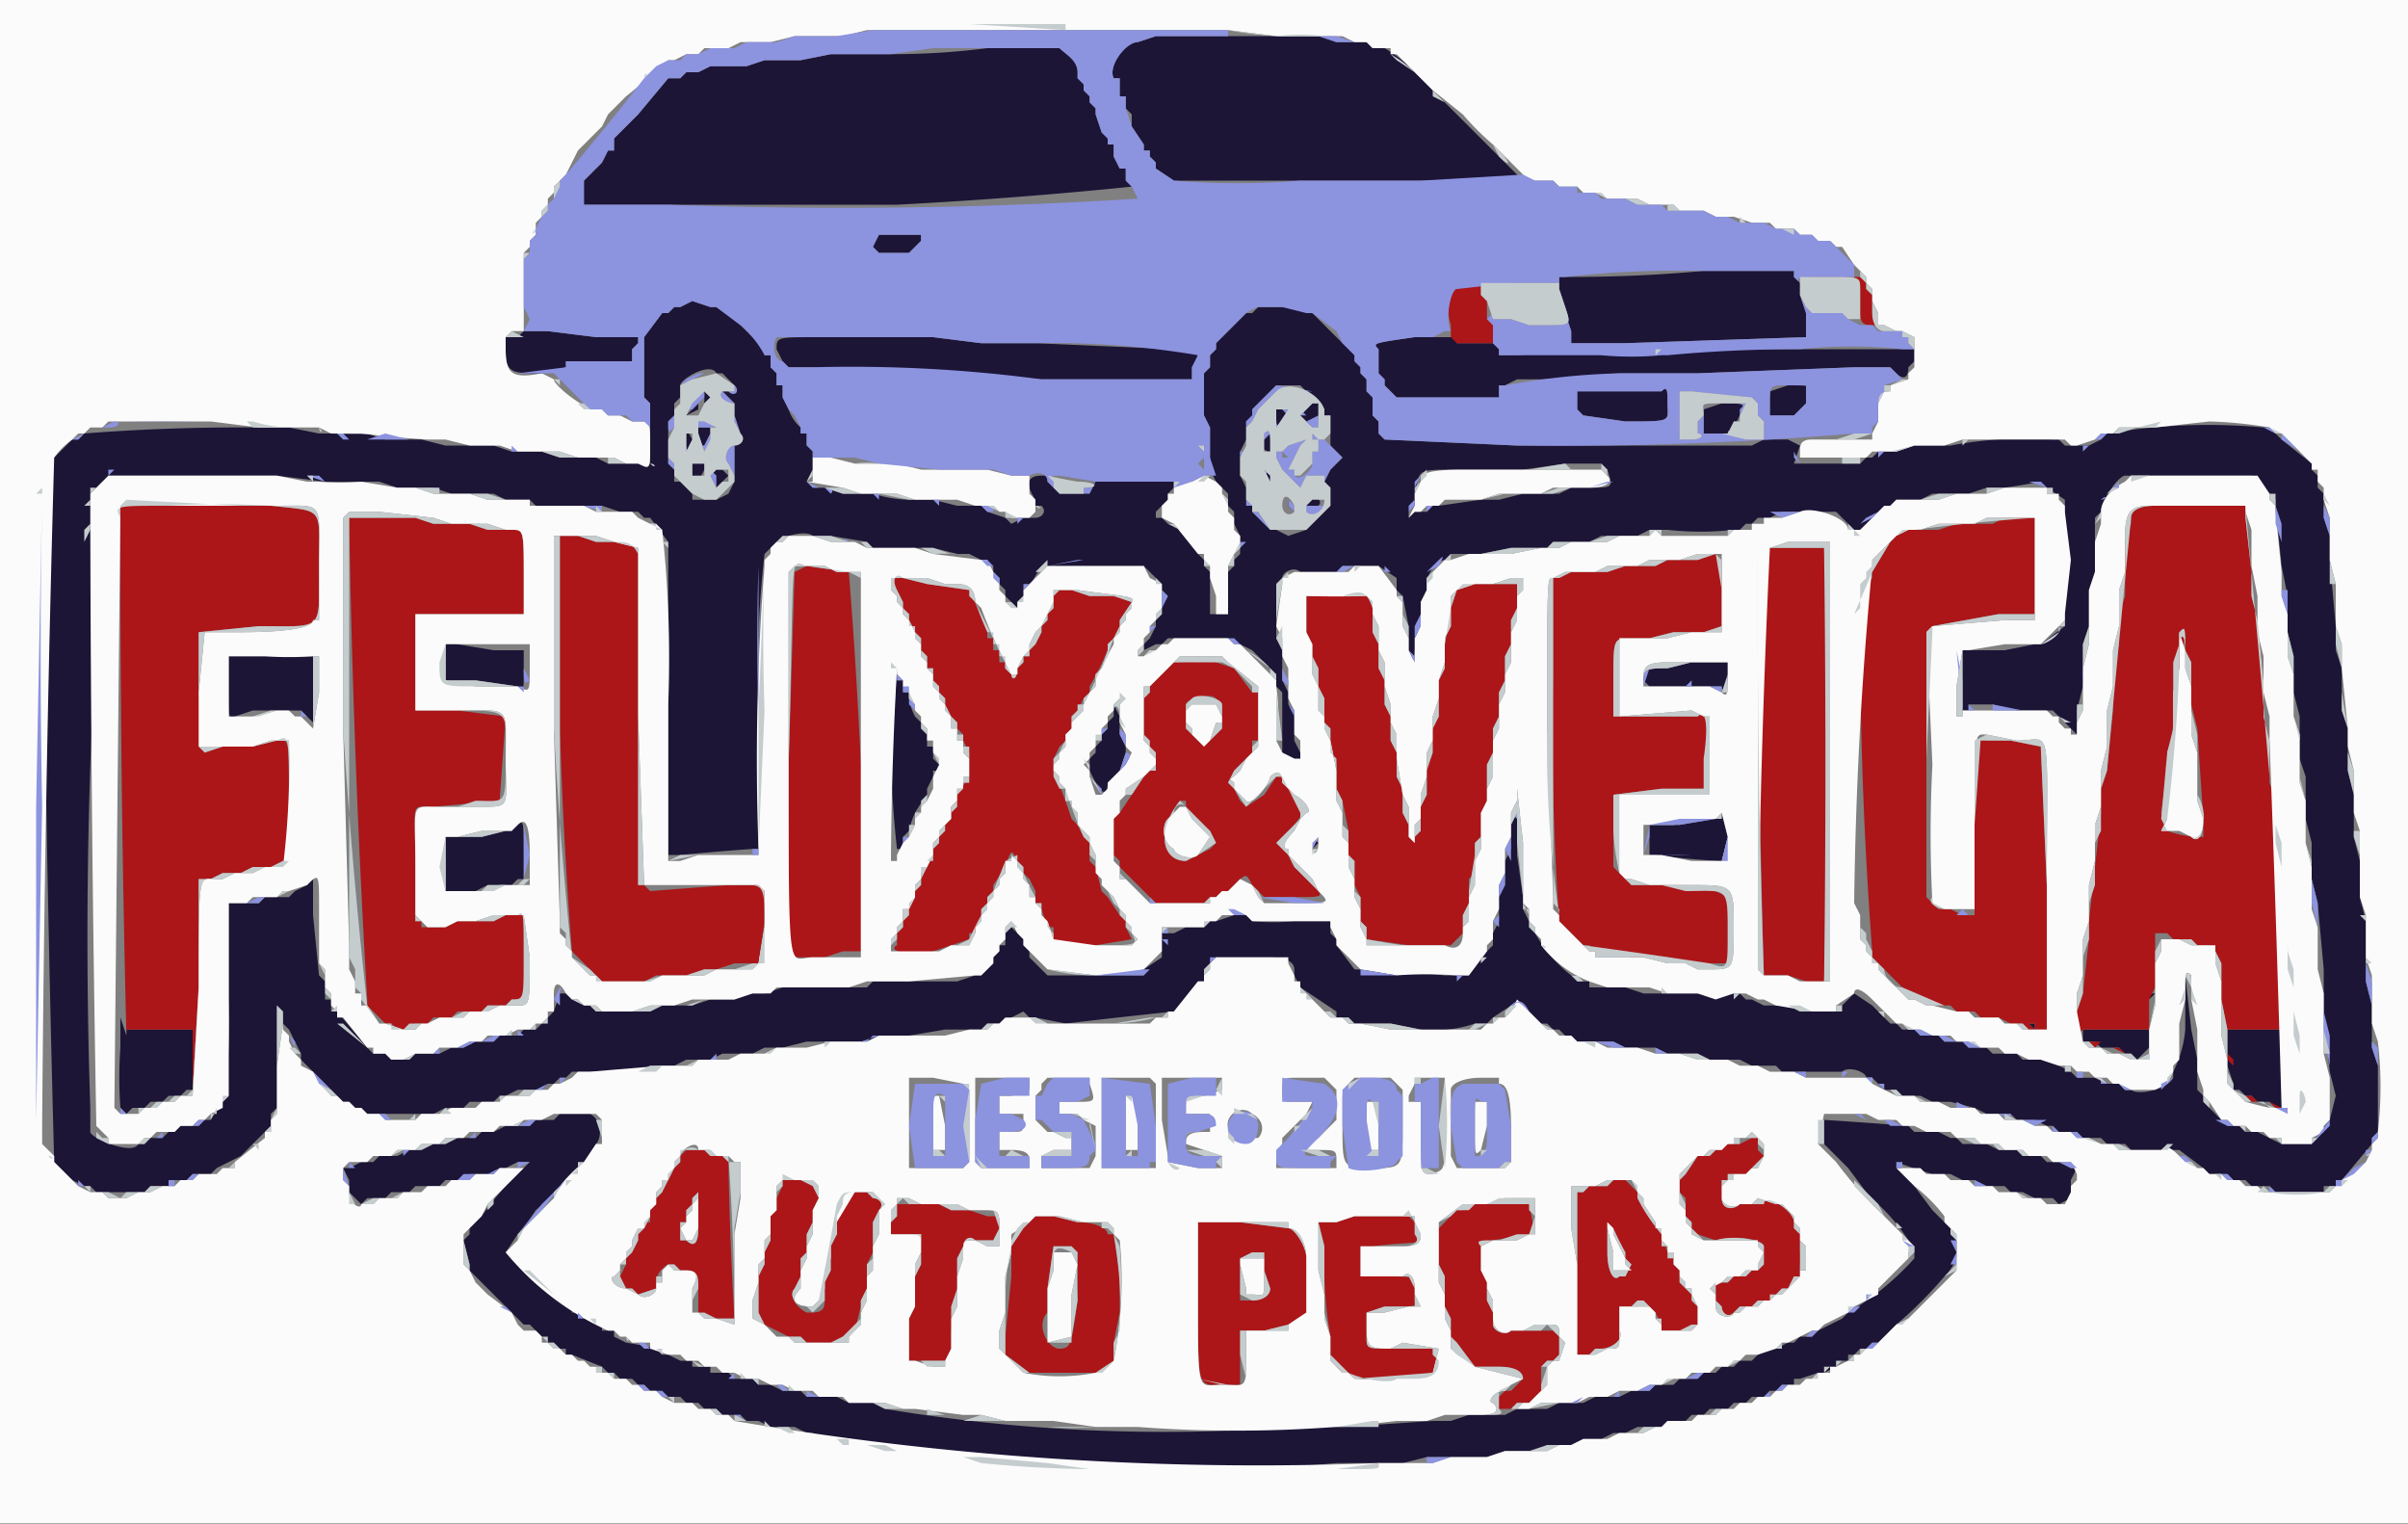
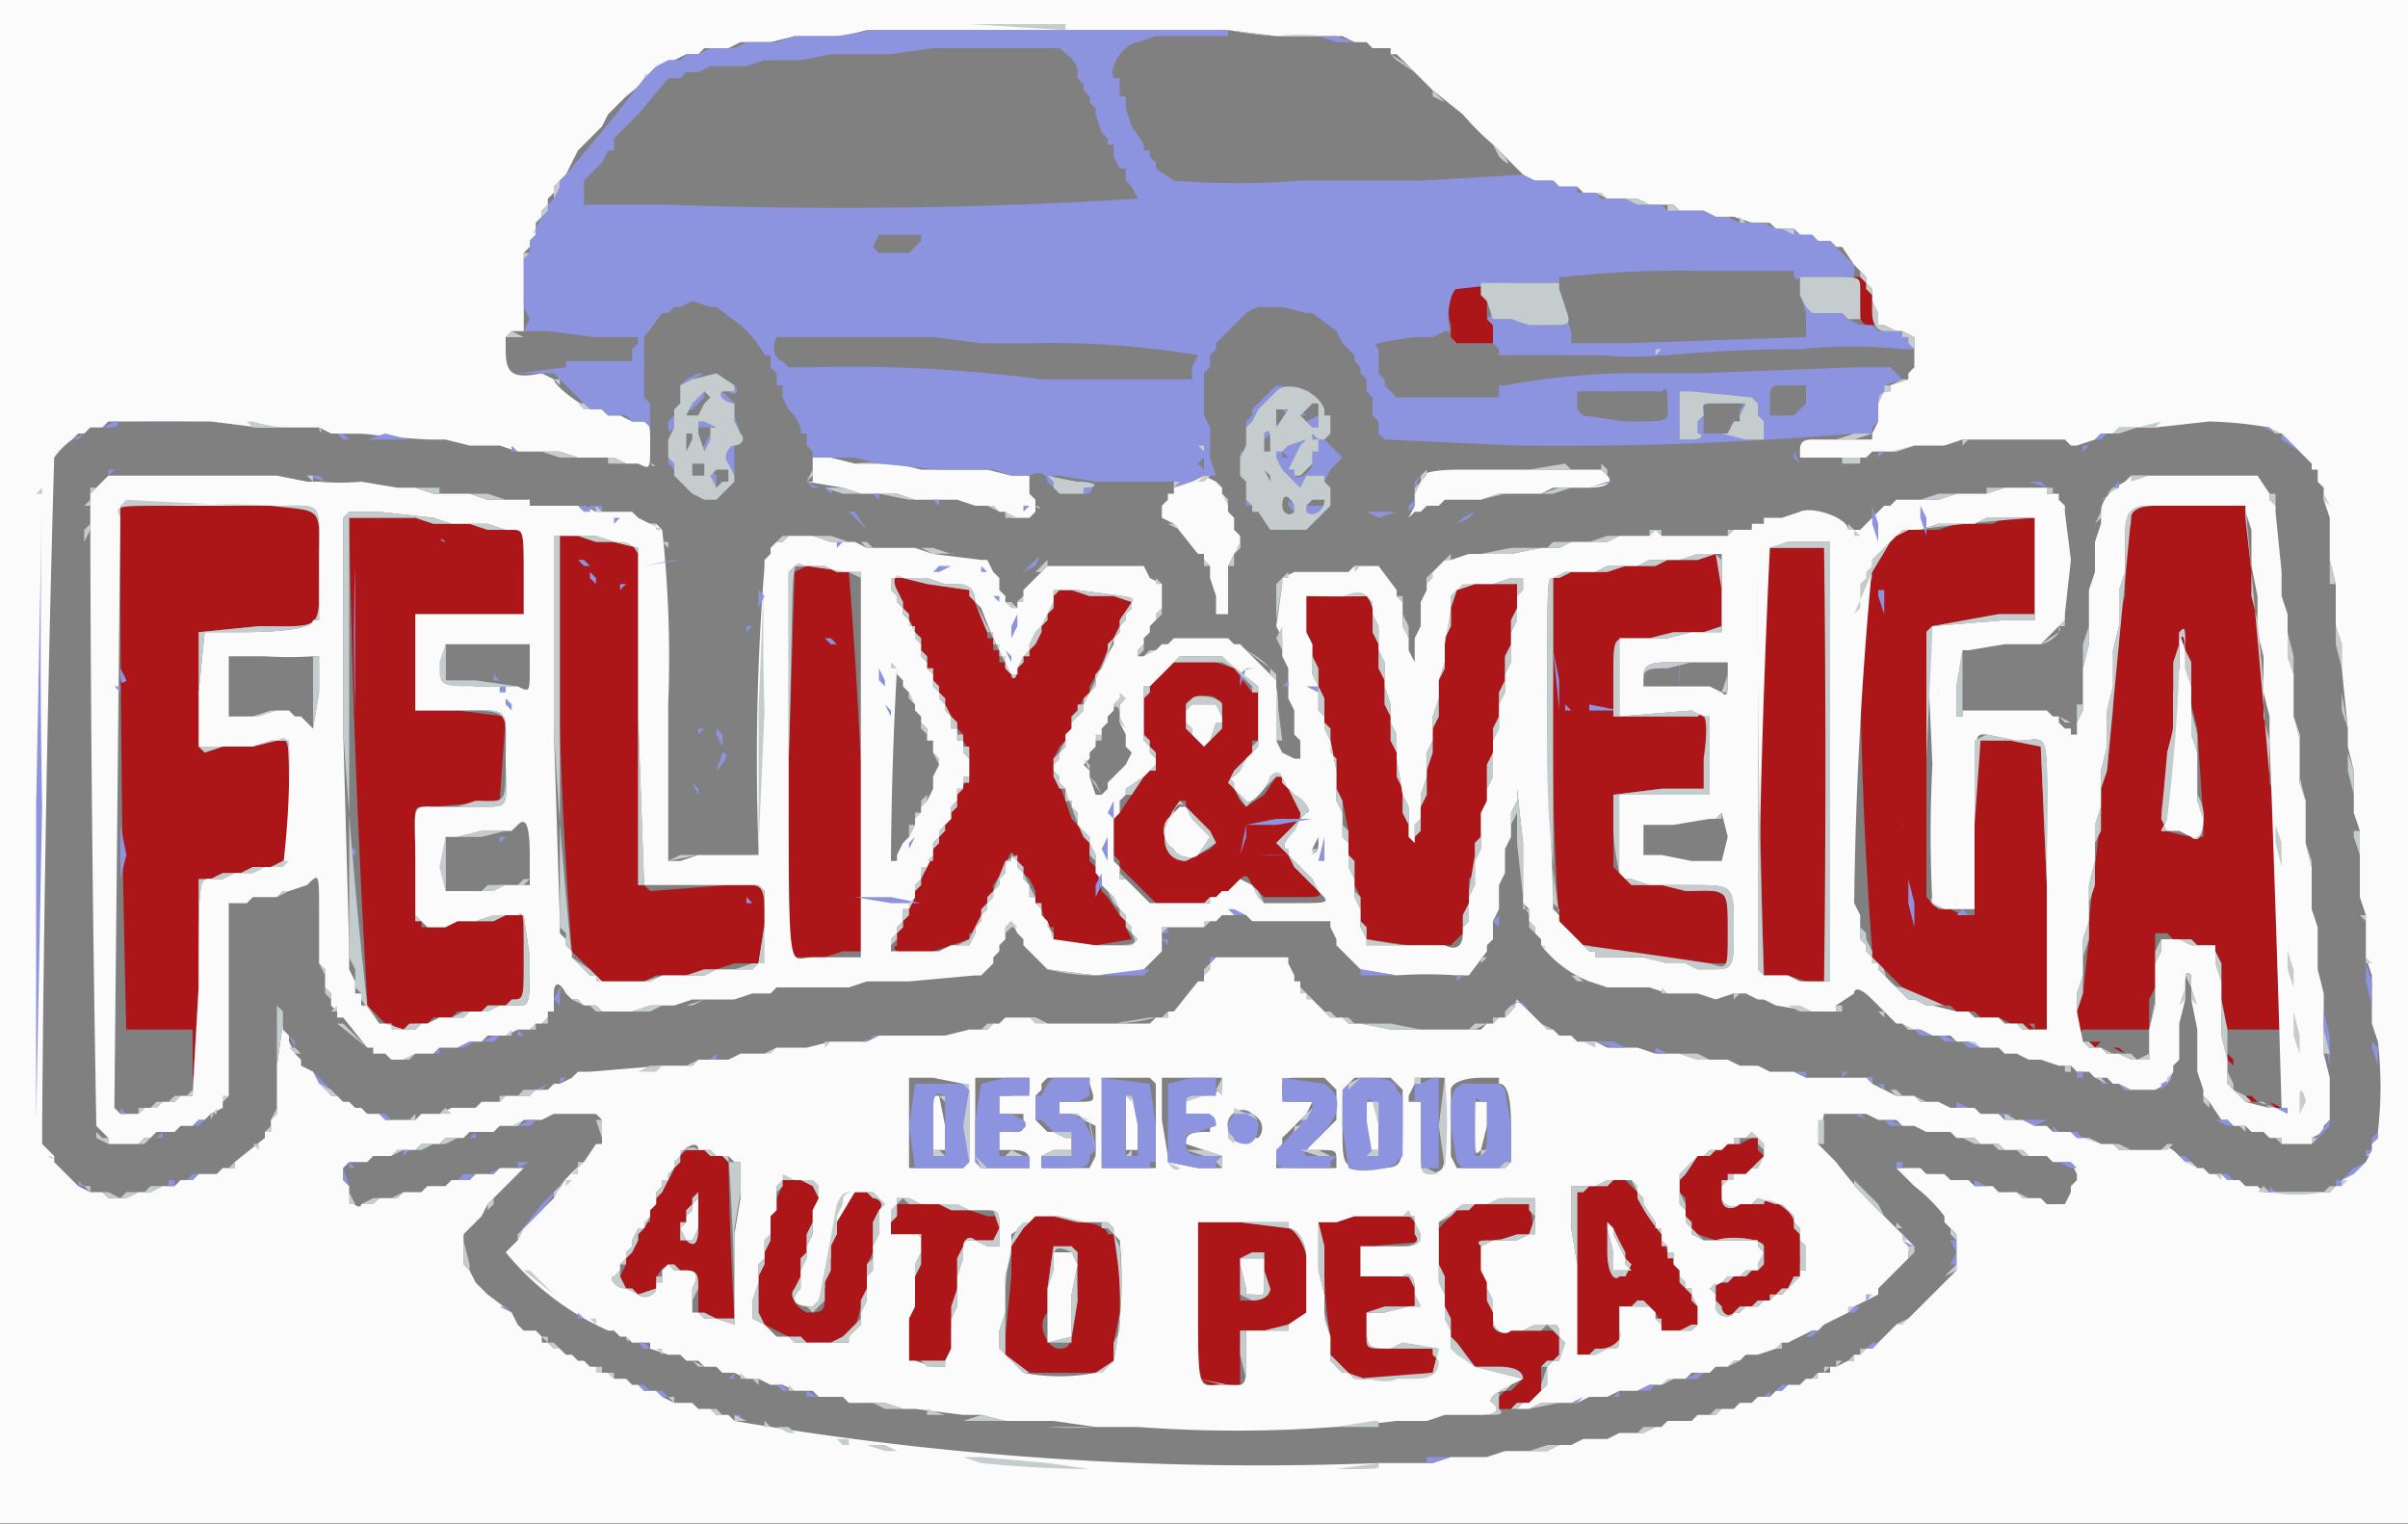
<svg xmlns="http://www.w3.org/2000/svg" width="400" height="253.1" viewBox="0 0 400 253.1">
  <rect x="0" y="0" width="400" height="253.1" fill="#808080" stroke="none" />
  <g fill-rule="evenodd">
-     <path fill="#1c1536" d="M197 6h-5l-3 1c-2 0-5 4-4 6h1v3h1v2l1 1v2l2 3v1h1v1l1 1v1l3 2h58l-6-6-4-4-4-4-4-4a22 22 0 0 0-5-4h-2l-1-1h-5l-3-1h-22m-33 2a126 126 0 0 1-16 1h-10l-5 1h-6l-3 1h-6l-2 1h-2l-1 1h-2l-5 6-2 2-1 1-1 1v2h-1l-1 2-1 1-1 1-1 1v4h52a795 795 0 0 0 39-3l-1-1v-2h-1l-1-2v-2h-1v-1l-1-1-1-3v-1l-1-1v-1l-1-1v-1l-1-1v-1c0-2-2-3-3-4h-12m-18 31-1 2 1 1h5l1-1 1-1v-1h-7m137 6a245 245 0 0 1-23 1h-1v2l1 4 1 3v2h9l30-1v-4l-1-3v-2l-1-1v-1h-15m-170 6h-1l-1 1h-1l-3 4v10l1 1v10h-7l-2-1h-6l-3-1h-5l-3-1h-8l-4-1h-6l-3-1h-8l-5-1h-5a334 334 0 0 0-29 1l-1 1h-1l-3 3-1 2v1l-1 1v2a6372 6372 0 0 0 2 111l3 3 2 1h1l1 1h8l1-1h3v-1h3l1-1h3l1-1 4-2 3-3 1-1 1-1v-2l1-1v-17l1 1v2l1 1 2 4v1l2 2 3 3 1 1 1 1h1l1 1h1l1 1h11l2-1h3l1-1h4l1-1h1l2-1h4l1-1h1l1-1h1l1-1h11l2-1h4l2-1h4l2-1h5l2-1h3l4-1h10l2-1h5l6-1h6l1-1h2l2-1 2-1 1 1h1l5 1a1271 1271 0 0 1 18-2l4-5h1v-2l1-1 1-1h9c3 0 4 1 4 2v1l1 2 6 4v1h2l1 1h6l5 1a21 21 0 0 0 9-1h2l1-1 3-2c1-1 2-1 3 1l2 2h1l1 1h1l1 1h1l1 1h6l2 1h5l2 1h5l2 1h5l2 1h4l1 1h10c1-1 4 0 4 1h1l2 2h2l1 1h3l2 1h3l4 1 2 1h4l1 1h3l2 1h1l1 1h3l1 1h3l1 1h3l1 1h8l4 3 1 1h3l1 1h2l1 1h3l1 1h8v-1h2v-1h1l5-6v-1l1-1v-11l-1-3v-7l-1-4v-10l-1-4v-6l-1-4v-7l-1-4v-7l-1-3v-7l-1-3v-4l-1-11v-4l-1-3v-4l-1-1v-2l-1-1v-1l-5-4-1-1-1-1h-1a100 100 0 0 0-26 1l-1 1-2 1h-4l-1-1h-1a67 67 0 0 0-17 1h-6l-3 1h-3l-1 1h-1l-1 1h-11l1-3-2-1h-4l-2 1h-39l-22-1-1-1v-2l-1-1v-3l-1-1v-2l-1-1v-1l-1-1v-1l-1-1-1-1-4-4-1-1h-1l-1-1h-7l-1 1h-1l-1 1-3 3-1 1v1l-1 1v2l-1 1v7l1 2v7l1 2 1 1 1 1v2l1 1v2l1 2v3l-1 1v1l-1 1v7h-3v-7l-1-1v-1l-1-1-4-5h-1l-1-1h-1v-1l1-1 1-1v-1l1-1v-1l-6-1-7 1-1 1-1 1h-4l-1-1-1-1v-1h-1c-2 0-3 1-1 4v1h1c1 1 0 2-1 2h-2l-2 1-1-1-3-1-1-1h-4l-4-1h-4a22 22 0 0 1-6-1h-5l-3-1h-2l-1-1 1-2v-4h-1v-2h-1v-1a7 7 0 0 1-2-3l-1-2v-2h-1v-2l-1-1v-2h-1v-1l-4-4-4-3h-1l-3-1-2 1m197 3h1c1 0 1 0 0 0h-1M87 55l-1 1h-2v2c0 4 1 4 6 4l4-1v-1h11v-2l1-1v-1h-7l-8-1h-4m49 1c-7 0-7 0-7 2l1 2 1 1h4l13 1 25 1h25v-2l1-2-2-1h-2l-23-1h-9l-8-1h-19m102 0h-3c-7 1-7 1-6 2v4l1 1v1l1 1 1 1h17v-2h1l2-1h5l12-1h13l26-1h6l1 1c1 1 2 1 2-1l1-1v-2h-30l-21 1a83 83 0 0 0-15 0h-3v-1l-1-1h-6v-1h-4m-119 6h1l2 2c1 1 0 2-1 1h-1l2 2v2l1 3c1 1 0 2-1 2v6l-1 2-2 1h-4v-1l-2-2h-1v-2l-1-1v-7l1-1v-2l1-1v-2c0-1 5-4 6-2m97 2 4 4v1h1v5l2 2-2 2-1 2 1 1v3l-1 1-1 1-1 1-1 1-3 1-2-1h-1l-3-3v-1l-1-1v-2l-1-2v-4l1-2v-3l1-1v-1l4-4h4m78 1v4h4l2-2v-1c1-2 1-2-3-2l-3 1m-177 0v2l1-1-1-1m156 0h-11v3l1 1 7 1c8 0 7 0 7-3 0-2 0-3-1-2h-3m-157 2-2 2 2-1v-1m101 1-1 1 1 1c0 1 2 1 2-1v-2h-1l-1 1m66 0v4h4l1-1 1-2c1-2 1-2-3-2l-3 1m-71 1v2l1-1 1-1-1-1h-1v1m-96 3v2h1l1-2v-1h-2v1m-2 1c0 2 0 2 1 1v-1c-1-2-1-1-1 0m96 0c-1 1 0 2 1 2v-3l-1 1m-95 4v2c1 1 1 1 2-1v-2h-1l-1 1m152 1c1 3 1 3-3 3h-3l-2 1h-6l-4 1h-3l-7 1h-1l-1 1h-2l-1 1v-1l1-1v-2c1-4 0-4 7-4h11l7-1h6l1 1m-147 0h-1l-1 1 1 2 1-1 1-1-1-1m-80 1h6l8 1h9l3 1h6l3 1h7l2 1h4l1 1h11l3 1h3l1 1h1l3 4v52h2a490 490 0 0 1 12-1h1v-23a172 172 0 0 1 1-26l1-1 1-1c1-1 5-2 6-1h3l6 1 1 1h10l4 1h2l4 2v1l1 2 1 1v1l1 1 1 1v-1l1-1 3-5h17l1 1 2 2v1l1 1-1 2v1l-1 1v1l-1 2-1 1v1l2-1h1l1-1h10l4 2 4 4v2l1 1v10l2 1c1 1 2 1 1-1l-1-2v-5l-1-1v-2l-1-2v-5l-1-2v-9l1-1c0-1 2-2 3-1h6l1-1h6l3 2v2l1 1 1 5v4c0 2 1 2 1 0l1-6v-2l1-2v-1c0-2 2-4 3-4l1-1h5l5-1h6l1-1h6l2-1h6l2-1h3a50 50 0 0 0 11 0h1l1-1h1l1-1h2l2-1h9l3 3v1l1-1 5-4 1-1h4l2-1h6l3-1h3a122 122 0 0 0 6-1l1 1 3 2v21l-4 3h-1l-5 1h-7v10h1v-1h4l4 1h6l1 1 2 2 1 1v-4l1-4v-7l1-3v-6l1-3v-9l1-1c0-2 3-6 4-6h21l4 4v1l1 10 1 5v6l1 4v6l1 4v7l1 3v7l1 4v6l1 4 1 11v7l1 10 1 4-1 4-3 4h-5a104 104 0 0 1-4-2h-2l-1-1h-2l-4-4v-1l-1-1v-5l-1-5-1-9v9a19 19 0 0 1-2 7v1c-1 2-6 3-7 2h-1l-1-1h-3v-1h-4l-1-1-2-1-3-1h-3l-1-1h-4l-1-1h-3l-1-1h-3l-1-1h-3l-1-1h-2l-1-1h-1l-1-1-2-2-3-2-3 3h-6l-2-1h-4l-2-1h-1l-1-1h-16l-3-1h-6v-1h-2v-1h-1a23 23 0 0 1-6-7l-1-1v-1l-1-2v-2l-1-7v-7l-1 2v4l-1 2v4l-1 2v4l-1 2v2l-1 1-3 4h-4a212 212 0 0 0-15-1l-3-4v-1l-1-1v-2h-6a37 37 0 0 1-7 0l-1-1h-2l-3 1h-1l-1 1h-3l-2 1h-2v4l-3 2v1h-16l-1-1-2-2v-1l-1-1v-1l-1-1-1-1-1 1v2h-1v1l-1 1v1l-2 2h-1l-3 1h-14l-1 1h-14l-3 1h-2l-3 1h-4l-3 1h-5l-2 1h-9l-1-1h-1l-1-1h-1l-1-1h-1l-1 3-1 1-1 1-1 1h-2l-1 1h-3l-1 1h-3l-2 1h-2l-2 1h-4l-1 1h-3l-1-1h-2l-1-1-5-6h-1v-2h-1v-3l-1-1-1-10v-6l-1 1-2 1-1 1h-4l-1 1h-5v16a80 80 0 0 1-1 17l-2 3h-1l-1 1h-3l-1 1h-1l-1 1h-2l-1 1h-1c-1 2-8-1-8-2v-4a847 847 0 0 1 3-105h22m170 0 1 1v-2l-1 1m4 5 1 1-1-2v1m3-1v1h2c1-1-1-2-2-1m-97 7h-1 1m-46 20v3h5l7 1c1 1 1 1 1-3v-3h-5l-6-1c-2-1-2-1-2 3m-29-1h-7v5c0 5 0 6 1 5l3-1h8l1 1 1 1v-11h-7m236 1-4 1c-4 0-4 0-4 2l1 1h12c0 1 1 1 1-2v-2h-6m-133 17a189 189 0 0 0 1 14h1v-2l1-1a14 14 0 0 1 1-3 28 28 0 0 1 2-3v-1l1-2v-1h1v-1l-1-1v-2h-1v-2l-1-1v-1l-1-1a10 10 0 0 1-1-3v-1h-1v-2h-1v-2l-1 16m37-10v2l-1 1v1l-1 1v1l-1 1v1l-1 1v2l1 2c1 2 2 2 2 0l2-2 1-3v-1l-1-2v-3l-1-2m101 19h-1l-6 1h-5v5h1a116 116 0 0 0 11 1h1v-4l-1-4v1m-200 1-1 1h-1l-4 1h-6v9h5l2-1h4l1-1h1v-5c0-4 0-5-1-4m132 3v1l1-1-1-1v1m139 25v1l1-1h-1m-337 9a69 69 0 0 0 0 10l1 1 1-1h2l1-1h2l1-1h2l1-1h1v-10H21v1l-1-3v5m325-5h1-1m36 1v1-2 1m-44 0 1 1v-1h-1m9 2v1h2l1 1h3l1 1h1l1 1 1-1 1-1v-3h-11v1m25-1h-1v6l1 3v1h1l1 1h1l1 1h2l1 1h2l1 1h1v-6l-1-3v-2l-1-2v-1h-9M94 185h-1l-1 1h-3l-1 1h-4l-2 1h-2l-1 1h-3l-2 1h-2l-2 1h-2l-2 1h-3l-1 1h-2l-2 1h-1l1 2v2l2 2 1-1h3l1-1h3l1-1h4l1-1h2l2-1h4l1-1h1l2-1h2l-3 3a42 42 0 0 0-5 6l-1 1-1 1v1l-1 1 1 4v1l2 2 1 1 3 3 2 2 1 1h1l3 3h1l1 1h1v1h1l5 2 1 1h1l1 1h2l1 1h1l1 1h1l2 1h2l1 1h2l1 1h2l1 1h3l1 1h2l2 1h4l2 1h1l2 1h4l2 1h4l2 1h5l3 1h9l5 1 18 1a272 272 0 0 0 33-1h11l4-1h10l3-1h5l2-1h4l2-1h3l2-1h2l2-1h4l1-1h3l1-1h2l1-1h3l1-1h2l1-1h2l1-1h1l1-1h2v-1h1l3-1h1l2-1 1-1h1v-1h1l1-1h1l1-1h1l1-1 1-1 1-1a69 69 0 0 0 8-8c2-2 3-5 2-6l-1-1v-1l-2-2-1-1-3-4-3-4a88 88 0 0 0 6 2h3l2 1h2l2 1h3l1 1h2l2 1h3l1 1 2-1v-3l1-2h-1l-2-1h-2l-1-1h-3l-1-1h-3l-2-1h-4l-1-1h-1l-2-1h-4l-1-1a907 907 0 0 0-14-1v4l4 4 3 4 3 3a31 31 0 0 1 4 5l1 2v1a46 46 0 0 1-11 9l-1 1-2 1-2 1-1 1h-2l-1 1h-1l-2 1h-1l-2 1-1 1h-2l-1 1h-2l-1 1h-2l-1 1h-3l-1 1h-3l-1 1h-3l-2 1h-4l-2 1h-4l-2 1h-5l-2 1h-6l-3 1h-3l-15 1h-8a284 284 0 0 1-68-3l-2-1h-4l-2-1h-5l-1-1h-3l-2-1h-2l-1-1h-3l-1-1h-3v-1h-3v-1h-2l-2-1h-1l-1-1a50 50 0 0 0-5-1l-2-1v-1h-2v-1h-1l-1-1h-1l-1-1h-1v-1h-1l-1-1-1-1c-2 0-8-7-8-7l2-3 1-1 2-3a72 72 0 0 0 8-8l2-3c1-1 1-4-1-5h-4" />
    <path fill="#ac1618" d="m308 46 1 2v4c0 2 1 2 2 2h1l-1-2v-3l-1-1v-1l-1-1h-1m-65 1c-2 1-3 4-2 7v2l1 1h6v-3l-1-1v-3l-1-1v-1c0-2-1-2-3-1m68 7c1 0 1 0 0 0h-1 1M20 84v9a3164 3164 0 0 0 1 79v-1h11v10h-1 1l1-17v-18h2l2-1h3l2-1h3l2-1h1v-10c0-11 0-10-2-10l-4 1h-5l-3 1-1-10v-10l10-1c11 0 10 1 10-10 0-10 1-9-8-10H20m343 0h-5c-3 0-4 1-4 2v1l-1 3v9l-1 3v5l-1 4v7l-1 10-1 3v4l-1 9-1 9v3l-1 9-1 3v4l1-1h11v3l-1 1 1-1v-8c1 0 1 0 0 0l1-2v-9h2l1 1h3l1 1h2l1 1 1 2v6l1 5v5l1 1v-1l-1-1v-4h10c0 2 1 2 1 1v-7l-1-4-1-10v-4l-1-10v-4l-1-3v-7l-1-4v-6l-1-10-1-4v-4l-1-9v-2h-10M58 86a1878 1878 0 0 0 3 80v1l3 3h1l1 1h1l2-1h2l1-1h3l1-1h4l1-1h3l1-1h2v-14h-3l-2 1h-6l-2 1h-4v-1h-1v-10c0-10-1-9 3-9l11-1 1-14-8-1h-7v-16h18v-7c0-7 0-7-2-7h-4l-3-1h-6l-3-1H58m278 0h-3l-2 1h-6l-3 1h-6l-2 2-3 5v1l-1 1v1l-1 1v4a700 700 0 0 0 2 55v1l1 1 1 1 3 3 1 1 1 1h2l2 1h2l1 1h3l1 1h3l2 1h2l1 1h3v-24l-1-23-5-1h-4c-2-1-2-1-2 14v15h-2l-2-1h-2l-1-1-1-1v-44l1-1 11-2h6V86h-2M93 121a783 783 0 0 0 2 37l3 3 1 1 1 1h7l2-1h5l3-1h2l3-1h4l1-7v-5l-1-1h-5l-13 1-1-1h-1V92c-1-2-2-2-4-2h-3l-3-1h-3v32m206-30h-6l-1 1v4a2460 2460 0 0 0 1 66h4l3 1h3a935 935 0 0 0 0-72h-4m-14 1-3 1h-5l-2 1h-5l-3 1h-6l-2 1h-1v16a450 450 0 0 0 1 41l4 4h1l1 1h3l3 1h6l2 1h8v-11l-2-1h-1l-4-1h-9l-1-1-1-1-1-1v-12l8-1h7l1-6c0-6-1-7-2-6h-14v-6c0-7 0-7 3-7h3l4-1h5l3-1V93l-1-1m-153 3-1 32v31l1 1h5l3-1h3v-31a906 906 0 0 0-2-32l-7-1-2 1m16 1 1 2 1 2v1l1 1v2h1v1l1 1v2l1 1v2h1v2l1 1v1l1 1v1l1 2 1 1v1l1 1v1l1 2v4l-2 3-1 2v2l-1 1a14 14 0 0 1-1 2v1l-1 1v1l-1 2a9 9 0 0 0-1 2v1l-1 1v1l-2 3v2l-1 1v2c-2 1 3 2 6 1l3-1 3-1v-1h1l1-3v-1l1-1v-1l1-1v-1l2-3c1-3 1-3 2-1l1 1v1l1 1 1 2v2h1v1l1 3h1v2l1 1h6l6-1-1-2v-1l-1-1-2-3-1-1-1-4-1-1v-3l-1-1-1-2-1-1a83 83 0 0 0-3-8v-2a23 23 0 0 0 1-2l1-1v-1l1-1v-2l1-1 1-2 1-1v-1a49 49 0 0 0 3-6v-1l1-1 1-2v-1l2-3-3-1h-4l-3-1h-2l-1 1v2l-1 1v1l-1 1v1l-1 2-1 1v1h-1v1l-1 1c0 2-1 2-1 1l-1-1v-1h-1v-2h-1v-2h-1v-2a72 72 0 0 1-3-6l-7-1-4-1h-2m100 1h-5l-1 1-1 3-1 6v4l-1 2v6l-1 2-1 7v4l-1 2v4l-1 1v1l-1-1v-2l-1-2v-4l-1-2v-4l-1-2v-4l-1-2v-4l-1-2v-4l-1-2v-4c-1-3-2-3-5-2h-6v6l1 2v2l1 2v3l1 2v4l1 1v4l1 2v4l1 2 1 5v4l1 1v4l1 2v4l1 1v2l7 1h7l2-2v-3l1-2v-4l1-1v-5l1-1v-4l1-2v-6l1-2v-4l1-2v-4l1-2v-4l1-2v-4l1-2v-4h-4m115 8v3l1 2v7l1 4a8381 8381 0 0 0 1 15v3h-1a17 17 0 0 1-5-1l-1-3a2191 2191 0 0 0 4-30m-167 5h-1l-4 4v1l-1 1v6l1 2 1 1v3h-1l-1 1-4 6-1 1v6l1 1v1l1 1 4 4 1 1h8l1-1h1l1-1h1l1-1c2-2 2-2 3 0l1 1 1 1h5c5 0 5 0 3-2l-1-1-2-2-1-2-1-1-1-1 2-2c3-3 3-4 1-6l-2-3h-1l-2 3-3 2-1-1-1-2-1-1 1-2 2-2 1-1v-2h1v-8h-1l-3-4-6-2-3 1m6 6 1 1v4l-3 3-3-3v-4c0-1 4-2 5-1m-5 17v1l1 1 1 2 2 1 1 2-1 1-4 2c-4 0-5-5-1-10h1m149 36h-1 1m-8 1v1l-1-1h1m8 3h1l1 1 1-1h-3m35 2v1l1 3v3-7l-1-1v1m-31-1h1l2 1-1-1h-2c-1 0-1 0 0 0m3 1h2-2m18 5v1c1 0 1 0 0 0v-1m-342 2h-2 2m344 0 1 1h1c1 0 1 0 0 0l-1-1h-1m-348 1-1 1h-1 1l1-1c1 0 1 0 0 0m352 0 2 1h-1l-1-1c-1 0 0 0 0 0m5 1v1c-1 0-1 0 0 0v-2 1m-91 5-2 1h-2l-1 1h-1l-1 1h-2l-2 3-1 1v2l1 1v3l1 1v1l1 1 3 1c4-1 8 0 8 1v3l-1 1h-1l-1 1h-2l-1 1h-2v3l1 1c0 1 1 2 2 1l1-1h2l1-1h2l1-1 1-1h1l1-2h1v-2l1-1-1-1v-3l-1-1v-1c0-2-5-5-5-3h-4c-1 1-3 1-3-1v-3h1v-1h3l3-3-1-1v-2h-1m-177 2-1 1v1l-1 1-1 2-1 1v1l-1 1v1l-1 1v2h-1v1l-1 1v1l-1 2-1 1v1l-1 2 1 2h1l1 1 3-1v-1c0-2 2-3 2-3h1l1 1h1c2 0 2 2 2 3v4l3 1h3a627 627 0 0 1-1-26l-1-1h-2l-1-1h-3m16 5v1l-1 2v2l-1 1v4l-1 2v2l-1 1v7l1 2 4 2h2l1 1a649 649 0 0 1 4 0l4-2 1-4v-1l1-2v-4l1-2v-5l1-2c1-1 0-2-1-2l-1-1h-2c-2 0-2 1-2 2l-1 2v3l-1 2v4l-1 2v3c0 2-1 2-3 2-2-1-3-3-2-4l1-2v-3l1-1v-3l1-2v-2l1-2c1-1 0-2-3-3h-3m140 0h-2l-1 1h-3l-1 1h-1v27h2l1-1h1c2 0 4-2 3-3v-4h2l1-1h1l1 1 1 1 1 2v1h4l1-1h1v-3l-1-1v-1l-1-1-1-1v-2l-1-1v-1a10 10 0 0 1-1-1l-1-3a91 91 0 0 1-4-7l-2-2m-154 4v4c0 3-1 3-2 2h-1v-3h1v-2l1-1v-1l1-1v-1 3m33 0v2l-1 1v2h2c3 0 3 0 3 2v3l-1 2v5l-1 2v7h6l1-2v-3l1-7v-5l1-2c0-1 1-2 2-1h3l1-2v-2h-2l-3-1h-3l-2-1h-7m101 0h-5l-2 1h-1l-1 1-2 2v6l1 2v5l1 2v3l1 1 3 4h4c3 0 4 1 4 2l-2 2h-1l-2 2 1 1h2l1-1h2l1-1 1-1v-4l1-1h1l1-1v-3l-1-1h-7c-1 1-3 0-3-1v-2l-1-2v-3l-1-2v-4l2-1 6-1h1l-1-5h-4m-16 2h-9l-3 1h-3l1 4a72 72 0 0 0 1 15v3l1 2c0 1 3 2 7 2 9 0 10-1 10-3l-1-1v-1h-7c-4 0-4 0-4-2v-4l3-1c5 0 6 0 5-1v-2c0-2 0-2-5-2h-4v-5h2c8-1 8 0 7-2v-2l-1-1c0-1 0-1 0 0m-62 0-1 1-1 1-2 3v5l-1 10v3l4 3h11l3-2v-3l1-5v-6l-1-7h-1c0-1-2-2-5-2l-4-1h-3m96 2v1a37 37 0 0 1 2 4l1 1-1 2h-1c-1 1-2-1-2-4v-5l1 1m-69 12c0 15 0 14 4 14h3v-9h4l4-1 3-2v-9c0-2-2-5-3-5l-8-1h-7v13m-21-9 1 1v8c-1 7-1 8-3 8s-4-4-2-6v-4l1-7h3m32 4 1 3c0 1-1 2-3 2h-2v-7l2-1h2v3" />
    <path fill="#fbfbfb" d="M0 127v126h400V0H0v127M193 5h11l8 1h11l2 1h2l1 1h3v1h1l3 3 3 3 5 4a44 44 0 0 0 5 5l3 3 3 3h4l1 1h3l1 1h2l2 1h5l2 1h4l1 1h4l2 1h3l3 1h3l1 1h3l1 1h2l1 1h2l1 1h1l2 3 1 1 1 1v1l1 1v2l1 2v2h1l2 1h1l2 1v5l-1 1v1l-3 1v1c-2 0-2 1-2 3v2l-1 2v1h-10c-2 0-2 1-2 2v1h11l1-1h4l3-1h5l3-1h17l1 1h1l3-1 1-1h2l1-1h6l9-1a69 69 0 0 1 10 1l1 1h1l3 3 2 2v1h1v2l1 1v2l1 3v7l1 4v7l1 3v4l1 10v3l1 4v7l1 3v11l1 3v7l1 3v8l1 3a65 65 0 0 1 0 15v1l-1 1v1l-1 2-4 3-1 1-1 1h-11l-1-1h-2l-1-1h-2l-1-1h-2l-1-1h-1l-1-1-2-1c-1-1-2-2-3-1h-7l-1-1h-2l-2-1h-2l-1-1h-3l-1-1h-2l-2-1h-3l-1-1h-3l-1-1h-4l-2-1h-3l-1-1h-3l-2-1-2-1v-1h-11l-2-1h-4l-2-1h-3l-2-1h-5l-3-1h-4l-3-1h-5l-2-1h-3l-1-1h-2l-1-1h-1l-1-1-2-2-1-1-1-1-1 2-1 1h-1l-1 1h-1l-1 1h-15l-5-1h-2l-1-1h-2l-5-5v-1h-1v-1l-1-2v-1h-12l-1 1v1l-1 1v1h-1l-4 5h-1v1h-2l-1 1h-17l-2-1h-5l-1 1h-1l-1 1h-3l-4 1h-11l-2 1h-6l-4 1h-5l-2 1h-4l-2 1h-5l-1 1h-5l-12 1h-2l-1 1-2 1h-1l-1 1h-2l-1 1h-4l-1 1h-3l-1 1h-4l-2 1h-3l-1 1h-5l-1-1h-2l-1-1h-1l-1-1h-1l-1-1h-1l-3-4-2-1v-1l-1-1-1-2v-1l-1-1v-1l-1 7v8l-1 1v2h-1v1l-5 4v1h-2l-1 1h-3l-1 1h-2l-1 1h-2l-2 1h-2l-2 1h-3l-1-1h-2l-2-1-1-1-3-3v-1l-1-1-1-1v-3A5307 5307 0 0 1 9 76a13 13 0 0 1 3-3l1-1h1l1-1h2l1-1h17l8 1h10l2 1h5a169 169 0 0 0 11 1h3l4 1h5l3 1h7l3 1h6l2 1h2c2 1 2 1 2-3s0-4-2-4h-1l-2-1h-2l-1-1h-1c-2 0-7-4-7-5l-2-1c-5 1-6 0-6-4v-2l1-1h2V42l1-1v-1l1-1v-2l1-1v-1l1-1v-1l1-1v-1l1-1 1-1 2-4 1-1 1-1 1-1 1-1 1-2 3-3a208 208 0 0 0 6-5l1-1h1l2-1h2l1-1h4l2-1h5l4-1h8l4-1h49m-58 71v4h-1l6 1 3 1h6l3 1h7l3 1h3l1 1h1l1 1h3l1-1v-2l-1-1v-3h-3l-4-1h-11l-4-1h-7l-4-1h-3m126 2h-18c-7 0-7 1-7 2l-1 2v2l-1 2 1-1h1l1-1h2l1-1h6l3-1h7l2-1h6c3 0 4-1 3-2l-1-1h-5M18 79l-2 2-1 1v5a6436 6436 0 0 0 1 100l2 2v1h5l1-1h1l1-1h3l1-1h2l1-1h1l1-1 2-1v-1l1-1v-32h3l1-1h4l1-1h1l3-1c2-2 2-2 2 4v9l1 1v3l1 1v2l1 1v1h1l4 5h1v1h2l1 1h2l2-1h3l1-1h3l2-1h2l1-1h3l2-1h2l1-1h1l1-1v-1h1v-3c0-2 1-2 2 0l1 1h1l1 1h2l1 1h5l3-1h4l3-1h7l3-1h3l1-1h12l3-1h7l11-1h1l2-2v-1s1 0 0 0l1-1v-1l1-1v-2l1-1 1 2 1 1v1l1 1 3 3 8 1a49 49 0 0 0 8-1l3-3v-4h7l1-1h1l1-1h4l1 1h13v1l1 2v1l1 1 3 3 6 1a70 70 0 0 1 10 0h2l3-4v-1l1-1v-3l1-2v-4l1-2v-4l1-2v-4l1-2v-2l1 9v10l1 1v2l1 1v1l1 1v1a19 19 0 0 0 8 6l3 1h7l3 1h5l3 1 3-1h2l2 1h1l2 1 6 1h4v-1l3-2c0-1 1-1 3 1l3 3 1 1h1l1 1h2l2 1h3l1 1h2l2 1h3l1 1h2l2 1h2l3 1h2l1 1h2l1 1h2l1 1h1l1 1h5l2-1 1-2v-1l1-1v-6l1-4v-2c0-2 0-3 1-2v4l1 5v7l1 3v1l1 1 2 3h1l1 1h2l1 1h2l1 1h2v1h5v-1l2-1v-1l1-1v-7l-1-4v-10l-1-4v-7l-1-3v-7l-1-4v-7l-1-3v-8l-1-3v-7l-1-3v-7l-1-3v-4l-1-10v-1l-1-1v-1l-2-3h-21l-1 1c-2 1-4 3-4 5v2l-1 3v5l-1 3v9l-1 4v7l-1 2v2h-1v-1h-1l-1-1v-1h-1l-1-1h-14v1h-1v-5l1-6h1l6-1h6l4-4v-1l1-9-1-8v-1l-1-1v-1h-2v-1h-7l-3 1h-5l-3 1h-7l-1 1h-1l-4 4h-2c0-2-6-4-8-3l-3 1h-3v1h-2v1h-3l-1 1h-11l-1-1-1 1h-5l-2 1h-6l-2 1h-3l-5 1h-7l-3 1h-1l-2 2-1 1v2l-1 2v4l-1 2v4l-1-2v-2l-1-2v-4l-1-1v-1l-3-4h-4l-1 1h-9l-2 1v1l-1 7 1 2v3l1 2v5l1 2v4l1 1v3h-1l-2-1-1-2a31 31 0 0 0 0-9v-1l-1-1-4-4-1-1h-1l-1-1h-9l-1 1h-1l-1 1h-1l-1 1h-1v-1l1-1v-1l1-1v-1l1-1v-1l1-1v-4l-2-1-1-2h-16l-3 3-1 1v1l-1 1v1l-2-1v-1l-1-1v-2l-1-1-1-2h-1l-8-1-3-1h-8l-2-1h-4l-3-1h-4l-1 1h-1l-1 1v1l-1 1v1a405 405 0 0 0-1 47v1h-10l-3 1h-2v-26a197 197 0 0 0-1-29l-1-1h-1l-2-1-1-1h-6l-2-1h-9v-1h-7l-3-1h-6l-3-1h-3l-6-1a38 38 0 0 1-7 0h-2l-5-1H18m182 0-2 1h-2l-1 1v1h-1v1l-1 1v2l2 1 4 5h1v1l1 1v2l1 3v3h2v-8l1-2 1-1v-2l-1-1v-2l-1-1v-2l-1-1v-1l-1-1-2-1M40 84h6c8 0 7-1 7 10v9h-1c0 1-3 2-12 2h-6l-1 10v9h9l3-1h3a141 141 0 0 1-1 21h-3l-2 1h-3l-2 1h-1c-3 0-3-2-3 18l-1 18h-2l-1 1h-2l-1 1h-2l-1 1h-3l-1-1 1-100h20m333 0v1l1 3v6l1 5v6l1 4v6l1 4v4a6616 6616 0 0 1 2 61h-2a83 83 0 0 1-4-1l-1-1-1-1-1-1v-4l-1-4v-9l-1-3v-3h-4l-2-1h-3v2l-1 2v7l-1 4v5h-3l-2-1h-2l-1-1h-2l-1-1-1-5v-3l1-3v-6l1-3v-6l1-4v-6l1-3v-6l1-4v-6l1-4v-6l1-4v-6l1-3v-6c0-4 1-5 4-5h16M63 85l9 1 3 1h6l3 1h1c2 0 2 0 2 8v6H69v16h7c9 0 8-1 8 8 0 8 1 8-4 8h-7c-5 0-4-1-4 10v8l1 1 1 1h3l2-1h3l3-1h5l1 7c0 8 0 8-2 8h-3l-2 1h-3l-1 1h-4l-2 1h-1l-1 1h-2l-3-1h-1l-2-3h-1v-2h-1v-2l-1-2v-4l-1-36V86l1-1h5m275 1v17h-5l-12 1-1 1 1 22a221 221 0 0 0 0 23l2 1h5v-14c0-16 0-15 2-15l5 1c6 0 5-4 5 24v24h-4l-1-1h-2l-1-1h-4l-1-1h-2l-4-1h-1l-2-1h-1l-1-1-4-4v-1h-1v-1l-1-1v-1l-1-1v-4l-1-2a681 681 0 0 1 3-56v-1l4-4 2-1h2l3-1h6l2-1h8M95 89h4l3 1 4 1v28l1 28h19l1 1v6l-1 6-1 1h-6l-2 1h-7l-2 1h-8l-1-1h-1l-3-3v-1l-1-1v-1l-1-1v-2l-1-32V89h3m209 38v36h-5l-2-1h-4l-1-1a1824 1824 0 0 1 2-70l3-1h7v37m-18-35v13h-5l-4 1h-8v13l12-1 2 1h1v13h-15a55 55 0 0 0 0 13l1 1h1l3 1h7c7 0 7 0 7 7s0 7-4 7h-2l-2-1h-3l-4-1h-8v-1h-1l-1-1-3-3-1-1v-1l-1-1v-2l-1-28c0-26 0-25 1-25l2-1h5l2-1h5l2-1h5l3-1h4m-151 2h2l2 1h4v64h-8c-4 0-4 5-4-32V95l1-1h3m16 2h3l3 1h2c2 0 3 1 3 3l1 1a75 75 0 0 0 4 9v1l1 1h1v-1l1-2 1-1v-1l1-2 1-1 1-2 1-2v-2h4c7 1 10 1 9 2v1l-1 1v1l-1 1v1l-1 1v1a38 38 0 0 0-2 4l-1 1v2l-1 1-1 2v1l-2 2v1l-1 1v2l-1 1v1l-1 1v1l1 1v1l1 1v2h1v1l1 1v2l1 1 1 1v1l1 2v3l1 1v1l1 1 1 1 1 2 1 1v1l1 1v1l1 1-1 1h-6l-7-1-1-3-1-1v-1l-1-1v-1h-1v-2l-1-1v-1l-1-1v-1l-1-1v1h-1v2l-1 1v1l-1 1v1l-1 1v1l-1 1v1l-1 1v1l-1 2h-3l-2 1h-8v-2l1-1v-1l1-1v-2h1l1-2v-2l1-1v-1l1-1 1-2v-2l1-1v-1l2-2v-2l1-1v-2h1v-2h1v-3l-1-1v-2h-1v-2h-1v-2l-1-1v-1l-1-1v-1l-1-1v-2l-1-1v-1l-1-1v-2l-1-1v-1l-1-2-1-1v-1l-1-1v-1l-1-1v-2h3m102 2-1 1v4l-1 2v5l-1 2v3l-1 2v4l-1 2v6l-1 2v2l-1 2v6l-1 2v4l-1 2v4l-1 1v1c0 2-1 3-3 2h-13v-1l-1-2v-3l-1-2v-3l-1-2v-4l-1-1v-4l-1-2v-5l-1-5-1-2v-2l-1-1v-4l-1-2v-5l-1-2v-6a206 206 0 0 0 10 0l1 1v2l1 2v4l1 2v4l1 3v3l1 2v4l1 6 1 2v5l1 1v-3l1-1v-4l1-3v-4l1-2v-4l1-3v-3l1-3v-4l1-2v-5l1-1 3-1h3l3-1h2v2m109 7v6l-1 4v7l-1 3v11l-1 2h3l2 1c1 1 2 0 2-3l-1-3v-8l-1-3v-8l-1-3v-3l-1-3m-285 2h11v4c0 4 0 4-2 3h-7l-5-1v-6h3m-24 8-1 6-1-1-1-1h-1l-1-1h-2l-4 1h-4v-10h6a59 59 0 0 0 8 0h1v6m150-6 1 1 5 4v10l-1 1-1 1-1 2c-2 2-2 1-1 2v1l2 2c1 1 4-3 4-4 1-1 2-1 2 1l2 2c2 1 3 3 2 3l-1 1-1 2c-2 2-2 3-1 3v1l2 2 2 2 1 2c2 2 2 2-4 2h-5l-1-1-1-2-2-1-1 1-1 1h-1l-1 1h-1v1h-10l-1-1-3-3h-1v-2l-1-1v-7l1-1v-2l1-1v-1l3-2 1-1 1-1v-1l-1-1v-1l-1-1v-9h1l4-4 1-1h7m-54 2v1l1 1v1l1 1v1l1 1v1l1 1v1l1 1v2h1v2l1 1v1l-1 2v2l-1 2-1 1v1h-1v2l-1 2-1 1-1 2v1h-1a634 634 0 0 1 1-32m138 1c0 3 0 4-1 3l-2-1h-11v-1c0-2 0-3 4-3h10v2m-100 4-1 1v3l1 2v2l1 1-1 2-2 2-1 1v1l-1 1h-1l-1-3v-1l-1-1 1-1v-1l1-1v-1l1-1v-1l1-1v-1l1-1v-1l1-1h1m11 1-1 1v2l1 1v1l1 1 1 1 1-1 1-3h1v-1l-1-2h-4m-2 17-1 1-1 1c-1 1-1 4 1 5 0 1 3 2 4 1l2-3-1-1-1-1-1-1-1-2h-1m91 5-1 4h-5l-5-1h-3v-5h5l6-1h1l1-1 1 4m-199 3v5h-5l-1 1h-8v-9h2l4-1h5l1-1c1-1 2-1 2 5m131-2c0 2-1 2-1 1l1-2v1m-59 40 1 1v12l-1 1h-9v-15h4l5 1m11 1-3 1h-2v3h4v1c0 2 0 2-2 2h-2v3h2c3 0 3 1 3 2v1h-8l-1-1v-14h9v2m10-1c1 3 1 3-2 3h-3v2h3l1 1 2 1v5l-1 2h-8v-2l2-1h3v-2h-1l-2-1h-1l-1-1-1-1v-4l1-1v-1l1-1h7v1m11 0v14h-9v-15h8l1 1m11 1-3 1c-3 0-3 0-3 2v1h4v3h-1c-3 0-3 1-3 2l3 1 3 1v2h-4l-5-1v-1l-1-6v-7h10v2m18-1 1 1v5l-3 3-3 2h3c3 0 3 0 3 2v1h-10v-2l1-2v-1l4-4 1-2h-3c-2 0-2 0-2-2s0-2 3-2h4l1 1m11 0 1 1v6c0 7 0 7-5 7s-5 0-5-7v-5l1-2 1-1h6l1 1m8 7c0 8 0 7-2 8-2 0-2 0-2-6v-6h-2v-1l1-2v-1h5v8m9-8v1c1 0 2 1 2 7v6l-1 1h-8l-1-2v-11c0-1 2-2 5-2h3m-94 8v4h2v-4l-1-5h-1v5m32 0v4h2v-4c0-4 0-5-2-5v5m40 0v4h2v-8h-2v4m18 0c0 5 0 5 1 4l1-4v-4h-2v4m-146-2 1 1v4h-1l-2 3a24 24 0 0 0-4 4l-1 2-1 1-2 2-1 1-1 1-1 2-2 2a47 47 0 0 0 17 13h1l1 1h1l1 1h3v1l3 1h2l1 1h2l1 1h2l1 1h2l2 1h2l2 1h2l2 1h3l1 1h4l1 1h6l3 1h2l8 1h3l4 1h8l7 1h7a220 220 0 0 0 43-1h5l3-1h6c3 0 3-1 2-2-1 0 0-2 2-2l1-1 2-1-4-1-4-1-1-1a72 72 0 0 0-3-2v-3l-1-2v-4l-1-2v-10l4-3h4l3-1h5v6h-1l-2 1h-4l-2 1v4l1 2v1l1 2v3c0 2 2 3 3 2h2l2-1h2c2 0 2 0 2 2l1 1-1 3h-1l-1 1v3l-1 1-1 1-1 1h-1l-1 1h-1 3l2-1h6l2-1h3l2-1h3l2-1h2l2-1h2l1-1h3l1-1h2l1-1h1l1-1h2l3-1 1-1h1l2-1 2-1h1l1-1 4-2 1-1 2-1 2-1v-1l1-1 4-4v-1l1-1-1-1-1-1-3-3a71 71 0 0 1-8-9l-2-2-1-1 1-5h7l2 1h3l1 1h2l2 1h4l1 1h3l1 1h3l1 1h3l1 1h3l1 1h3l1 2v1l-1 1v1l-1 2h-3l-1-1h-3l-1-1h-3l-1-1h-3l-1-1h-3l-1-1h-3l-1-1h-4l3 3a27 27 0 0 1 5 5v1l1 1 1 1v6l-1 1-1 1-3 3-3 3-2 1-1 1-1 1-1 1-1 1h-1l-1 1h-1v1h-1l-2 1h-1v1h-2l-1 1h-1l-1 1h-2l-1 1h-1l-1 1h-2l-1 1h-2l-1 1h-2l-1 1h-3l-1 1h-4l-1 1h-1l-2 1h-4l-2 1h-4l-2 1h-2l-2 1h-7l-3 1h-6l-3 1h-9a517 517 0 0 1-107-7l-1-1h-2l-1-1h-2l-1-1h-3l-2-1-1-1h-2l-1-1h-1l-1-1h-2l-1-1h-1l-1-1h-1l-1-1h-1l-1-1h-1l-1-1h-1l-1-1h-1v-1l-1-1h-2l-1-1-1-2-4-3-2-2-1-2-1-1v-5l1-1 1-1 1-1 1-2 2-2 2-2 1-1 1-1h-4l-1 1h-3l-1 1h-3l-1 1h-3l-1 1h-3l-1 1h-3l-1 1h-2c0 1-2 0-2-2v-1l-1-1v-2l1-1h3l1-1h3l1-1h3l1-1h3l1-1h3l1-1h4l1-1h3l1-1h3l2-1h7m109 0c2 1 2 3 1 4h-4c-3-3 1-6 3-4m84 4 1 1v2l-1 2h-1l-1 1h-2v1h-1l-1 1v2c0 1 2 2 3 1h2l1-1 3 1h1l1 1 1 1v1l1 1v2l1 1v4h-1v1l-2 2-1 1h-1l-1 1h-1l-1 1h-2l-1 1h-1c0 1-3 1-3-1v-2l-1-1 2-1 1-1h2l1-1h2v-1l1-2-1-1v-1h-9l-2-1v-1l-1-1v-2l-1-1v-5l3-3h1l1-1h2l1-1h1v-1h2l1-1 1 1m-176 2h2l1 1h2l1 1h1v6l-1 6v15l-3-1h-2l-1-1h-1v-4c1-2 1-3-1-3h-2l-1-1-1 1v2h-1v1c0 1-2 2-3 1l-2-1c-2 0-3-2-2-2l1-1v-1l1-1v-1l1-1v-1l1-2h1l1-2v-1l1-1v-2l1-1v-1h1v-1l1-1v-1l1-1c0-1 3-3 3-1m16 5h3l1 1v2l-1 2v4l-1 2v2l-1 2v3c-2 2-1 3 2 3l1-1 1-2v-3l1-2v-3l1-1v-2a770 770 0 0 0 3-5h3l2 2-1 1v4l-1 2v4l-1 1v4l-1 2v2l-2 2v1h-9l-1-1h-2l-2-2-2-1v-3l1-3v-3l1-1v-3l1-1v-3l1-1v-4l1-1h2m139 0 1 1v1l1 1v1l2 3v1h1v2l1 1v1h1v2l1 1v1l1 1v1h1v1l1 2v3l-1 1h-5v-1l-1-1v-1l-1-1h-5v5c0 2 0 2-2 2l-2 1h-3v-15l-1-6v-7h4l2-1h4m-155 3-1 1v1l-1 1v1l-1 1 1 2h1l1-2v-5m35 0 2 1h6l2 1h2c3 0 3 0 3 3v3h-2l-2-1c-2 0-2 0-2 2v1l-1 3v5l-1 2v5l-1 2v1h-2l-3-1h-1v-7l1-2v-7l1-2v-3h-5v-4l1-1v-1h2m84 3v1l1 2c0 1 0 2-3 2h-7v5h7c1-1 2 0 2 2v1l1 2h-2l-4 1h-3v3c0 3 1 3 4 3l2-1 6 1-1 4a55 55 0 0 1-13 1l-1-1h-1l-1-1-1-1v-4l-1-3v-4l-1-4v-8h3l3-1h10m-59 0 4 1h4l1 1v1l1 1a69 69 0 0 1-1 20l-2 2h-1a31 31 0 0 1-12 0l-3-3-1-1v-3l1-3v-6l1-4v-3a240 240 0 0 0 3-2l1-1h4m38 1v1c2 0 3 3 3 5v9l-3 2v1h-7v4c0 6 0 5-4 5s-4 2-4-14v-13h15m53 0v1l1 4v3h3l-1-1v-1l-1-2-1-2v-1l-1-1m-92 5v3l-1 3v9l4-1v-7l1-5-1-2h-3m31 2 1 4v1h1c2 0 2 1 2-3v-3h-4v1" />
-     <path fill="#8c93df" d="M160 5h-15l-6 1h-7l-3 1h-5l-2 1h-4l-2 1h-2l-1 1h-2l-2 1-2 2a433 433 0 0 1-13 16l-1 1v1l-1 1v1l-1 1v1l-1 1-1 2v1l-1 1v2l-1 1v8l1 2-1 2v1-1h4l8 1h7v1l-1 1v2H94v1l-8 1h-1 7l1 1 4 4 1 1h2l1 1h3l1 1h2l1 1v-4l-1-1V56l3-4h1l1-1h1l2-1 3 1h1l4 3a17 17 0 0 1 4 5h1v2l1 1v2h1v2l1 2 1 1 1 2v1h1v2l1 1v2-1h7l4 1 10 1h9l3 1h3c2-1 3 0 3 1l1 1 1 1h5l1-2-1 1h-1v1h-4l-1-1v-1c-1-1 0-1 1-1l6 1h13v1l-1 1 1-1 3-1 2-1h2v1-1l-1-3v-5l-1-2v-7l1-1v-2l1-1v-1l1-1 3-3 1-1a9 9 0 0 1 2-1h4l4 1h1l4 3 1 2 1 1 1 1v1l1 1v1l1 1v2l1 1v3l1 1v2l1 1 22 1a582 582 0 0 0 56-2h3v-1l1-1v-3l1-2v-1l3-1-1-1-1-1h-6l-26 1h-13a122 122 0 0 0-19 2h-1v2h-17l-1-1-1-1v-1l-1-1v-4c-1-1-1-1 6-2h3l2-1h1c-1-2 0-7 1-7l9-1h8v1l1 3c1 3 1 3-3 3h-3l-3-1h-3v-1l-1 1 1 1v3l1 1v1h17a54 54 0 0 0 10 0h1a233 233 0 0 1 22-1 80 80 0 0 1 17 0h2l-1-1v-1h-1v-1h-4l-1-1h-2l-2-1-1-1h-5c0 1 0 1 0 0l-1-1-1-2v-2c-1-1 0-1 5-1h4v-2l-3-3-1-1h-2l-1-1h-2l-1-1h-3l-2-1h-4l-2-1h-2l-2-1h-6l-1-1h-4l-2-1h-4l-1-1h-3v-1h-3l-1-1h-3l-2-1-17 1h-20a129 129 0 0 1-21 0l-3-2v-1l-1-1v-1h-1v-1l-2-3a50 50 0 0 0-1-3v-2h-1v-3h-1c-1-2 2-6 4-6l3-1h12V5h-44m59 1 3 1h3l-3-1h-3m8 1 1 1h1-1l-1-1m-51 1c1 1 3 2 3 4v1l1 1v1l1 1v1l1 1v1l1 3 1 1v1h1v2l1 2h1v2l1 1 1 2a795 795 0 0 1-78 1H97v-4l1-1 1-1 1-1 1-2h1v-2l1-1 1-1 2-2 5-6h2l1-1h2l2-1h6l3-1h6l5-1h10l7-1h21m62 8h1v1-1h-1m9 7v1h1-1v-1m-94 16v1l-1 1-1 1h-5l-1-1 1-2h7m145 6v1l1 1v2l1 3v4l-30 1h-9v-2l-1-3-1-4v-2h1a169 169 0 0 1 23-1h15M148 56h7l8 1h9a144 144 0 0 1 27 2l-1 2v2h-25a240 240 0 0 0-38-2h-4l-1-1c-1 0-2-2-1-4h19m-64 2 1 3c0 1 0 1 0 0l-1-3v-2 2m234 1v1-1m-63 0h-2 2m-141 4-1 1v3-3l4-2h2-3l-2 1m6-1 1 1h1-1l-1-1m2 2v1h-2c-1 1 1 2 2 2v3l1 2c1 1 0 2-1 2s-2 2-1 3l1 2v1l-1 1-1 1 2-2v-6c1 0 2-1 1-2l-1-3v-2l-2-2h1c1 1 2 0 1-1m90 0-4 4v1l-1 1v2-1l1-1 1-2 3-3h6l-6-1m88 0v3l-2 2h-4v-2c0-3 0-3 3-3h3m-184 1v1l-1 1-1 1h1l1-1 1-1v-1 2-2h-1m159 0h1c1-1 1 0 1 2 0 3 1 3-7 3l-7-1-1-1v-3h13m6 0 10 1c0-1 0-1 0 0l1 1v2l1 1v3h-3l-3-1c1 0 0-1 0 0h-4v-5h3c4 0 4 0 3 1v1l1-2h-4c-4 0-3 0-3 2l-1 1v2c1 0 1 1-1 1h-2v-8h2m-169 3v1l-1 1c0 2 0 2 1 1v-4 1m104 0 1 1h-1l2-2h1v2l-2 1 1 1h1v-4h-1l-2 1m4 0v1h1v2-2h-1v-2 1m-106 0v1h2-2v-1m98 1c0 2 0 2 2 1 1-1 1-2-1-2h-1v1m2 0-1 1-1 1v-3h1l1 1m74 1v1l1-1h-1M21 70h12l8 1-8-1a265 265 0 0 1-12 0m-4 1h1c2 0 2-1 1-1l-2 1m99 1 1 3 1-2v-2c1 0 1-1-1-1h-1v2m-74-1h1-1c-1 0-1 0 0 0m76 0v1l-1 2h-1v-3h2m258 0h1l1 1-2-1c-1 0-1 0 0 0M15 71h1-1m33 0 5 1h1-1l-5-1h-5 5m305 0h3-3m-239 1v3l1-2v1c-1 1-1 1-1-1v-1h1-1m96 0v1l1-1v3-1c0-2 0-3-1-2M56 72l1 1h1l-1-1h-1m55 0v4-4m-98 1h-1l2-1-1 1m51 0h4l-4-1-3 1h3m154 0h1l-1-1v1m2 0h-1v2h-1v2c0 1-2 3-3 2v-1h-1l1-2 1-2 1-1-3 1-1 1h-1v1l1 2 3 3 1-2h3v1l1 1v1-1l-1-1 1-2 2-2-2-2-1-1c0-1 0-1 0 0m113 0h8-8m15 0h1l1-1h-1l-1 1m31 0 3 2 2 2-2-2-3-3v1m-179 1v1l-1-1h1m143-1 1 1-1-1m4 1h-1v1l1-1 1-1-1 1M77 74h3-6 3m246 0h2-2M85 75h4-3l-1-1v1m213 1 1 1-1-2v-1 2m17-1h-3v1l1-1h2c1-1 1-1 0 0m-109 0v4h1-1v-3l1-1h-1m8 1h-1v-1l1 1M9 76v1c-1 1-1 1 0 0v-1s0-1 0 0m87 0h5-5m15 1 1 1v1-2l-1-1v1m4 0v2h2v-1 1h-2v-2h2l-1-1-1 1m85 0v1l-1-1 1-1v1m109 0h-3 3l1-1c1 0 1 0 0 0l-1 1m-205 0h2l1 1-1-1h-4 2m15 1h2v1s-1 0 0 0v-1h-2m129 0c-1 0-1 0 0 0s1 0 0 0m136 0 1 1v1l1 1-1-1v-1l-1-1M21 78h2-2m-3 0v1l1-1h2-3m100 1 1 2 1-1c0-1 0-1 0 0l-1 1v-2l-1-1v1m92-1 1 2v1c1 0 1 0 0 0v-2l-1-1M8 79l-1 1 1-1c0-1 0-1 0 0m32 0h2-2m171 0v1l-1-1 1-1v1M16 80l-1 1 1-1 1-1-1 1m35-1 3 1-1-1h-2m83 1 1 1h2l1 1c1-1-1-1-2-1l-2-1 1-1-1 1m101 0v1c0 1 0 1 0 0l1-2-1 1m-122 0 2 2v1-1l-2-2m154 0-3 1h-2 2l4-1h-1m-64 0v1-1m148 1-1 1 2-1v-1l-1 1M55 80h2-2m8 0 3 1h6-6l-3-1h-3 3m274 0 3 1h1-1l-1-1h-3 1m-4 1h-2 5-3M7 82l-1 52v52l1-52a1364 1364 0 0 1 0-52m69 0h3-6 3m67 0h2l1 1v-1h-4 1m113 0h-6 7-1m70 0h2-2m-119 0v2h1l-1-1v-1m112 1h-4 4v-1 1m-115 0v1c1 1 1 1 0 0v-2 1m10 0v2c1 1 1 1 0 0v-2 1l1 1s0 1 0 0v-1l-1-1m135 0v1-1c1 0 1-1 0 0M86 83h2c0 1 0 1 0 0h-4 2m66 0h3l1 1v-1h-7 3m65 0v2c1 1 3 0 3-1h-3v-1m25 0s0 1 0 0h7-7m-21 0v1l-1 1-1 1-1 1-2 2 1-1 1-1 1-1 1-1 1-1v-1m13 1v2-1l1-1v-1l-1 1M92 84h-3 3m3 0h2l3 1v-1h-6 1m67 0h1l1 1h1v-1h-3c-1-1-1-1 0 0m224 2 1 3v-3l-1-2v2m-149-2v1l1-1h1-2m141 0v3l1 3v-3l-1-3m-170 1 3 3h1c0 1 0 0 0 0h-1l-2-3h-1m135 0 1 9v8-8l-1-9c0-1 0-1 0 0m-238 0h1c1 0 1 0 0 0h-2 1m194 0h-5l2 1 3-1m11 1-1 1 2-1 1-1-2 1m-202 0 1 1-1-1m61 0v1c-1 0-1 0 0 0l1-1h-1m36 1 1 1-1-1v-1 1m143 2v1-2 1m-239-2 1 1c0 1 0 1 0 0l-1-1m167 1 6 1 5-1-5 1-6-1m-143 1h3-5 2m81 0h1-1c-1 0-1 0 0 0m56 0h3-3m-151 1h1-1v-1 1m22 0h3-3c-1-1-1 0 0 0m123 0h-5 5v-1 1m-58 0v1l1-1h-1m-54 1h6-6c-1 0 0 0 0 0m47 1 1 1-1-1v-1 1m-88 25v25h5s1 0 0 0h-5V91v26m50-25h2c0 1 0 1 0 0h-4 2m80 0c-1 1-1 1 0 0h4-4m-78 1 1 1h1l-1-1h-1m75 1-1 1 2-1c1-2 1-2-1 0m-64 0h-1 1l6-1h5-6l-5 1m11 0h1c1 0 1 0 0 0h-1m-59 0v47h-1v1h1v-24a349 349 0 0 1 0-24m46 1 1-1-1 1m29 0v1-2 1m24-1h-2l-1 1h1l2-1m5 0v1h1l-1-1m-26 1v3-3l1-1-1 1m10 0-1 1-1 1v1-1l1-1 1-1 1-1-1 1m-49 1 1 1v-1l-1-1v1m67 0v2-2m-62 1v2-1l1-1h-1m217 0 1 4v3c0 1 0 1 0 0v-3l-1-4m-220 1v1c1 0 1 0 0 0v-1c-1-1-1-1 0 0m26 0v3l1-2-1-1c0-1 0-1 0 0m44 0-1 2v1-1l1-2m110 0v5-5h1-1m32 0v1l1 3v3-7h-1m-147 1h1v3c1 1 1 1 0 0v-2l-1-1m-63 1-1 1c0-1 0-1 0 0l1-1 1-1-1 1m32 2h3-3m34 2v2l1-2v-2l-1 2m-44 0v1c0 1 0 1 0 0l1-1h-1m21 2 1 2-1-2v-2 2m-17 0h-1 2-1m8 0h1l1 1h1l-1-1h-2m178 3v1a31 31 0 0 0 0-1m-147-1 1 2v-1l-1-1v-2 2m-44-1v1-1m-116 3v3h11-11v-6 3m253-2h1-1m-240 3c0 2 0 3 1 2a37 37 0 0 0-1-2m103-2h-1 1c1-1 1-1 0 0m19 0c1 0 0 0 0 0l-1-1 1 1m116-1 1 10v-5a314 314 0 0 0-1-5m-112 2v3l1 1v-1l-1-2v-3 2m-162-1c-1 0-1 0 0 0h1-1m-13 1v9-9m246 0h3v2l-1 3 1-3v-2h-5 2m62 1v6-3a22 22 0 0 1 0-4v1m-72 0-1 3v-1c0-2 1-2 4-2h3-6m115 3v2a31 31 0 0 0 0-2m-240-2v1h1l-1-1m232 3v3-6 3m-169-2v1l1 1-1-1v-1c0-1 0-1 0 0m68 1c-1 0-1 0 0 0h1v-1l-1 1m-130 0v1h1c0 1 0 1 0 0v-1h-1m-64 0 1 1v-1h-1m189 0h2-2m9 0 2 1v-1h-2m-70 3 1 2v-1l-1-1v-2 2m-63-1v1l1 1v-1l-1-1m176 1v1h-1c0 1 0 1 0 0h2l-1-1m4 1h9-4l-5-1v1m-284 0h2c0 1 0 1 0 0h-3 1m166 1v1-2 1m132 1v1-2 1m-306-1c-1 0-1 0 0 0v-1 1m11 0a26 26 0 0 1 1 0l-1-1v1m332 0v7h1-1v-7c-1-1-1-1 0 0m-229 1v1-2 1m190 0 1 1-1-1c0-1 0-1 0 0m-160 1v1l1-1h-1m3 1 1 2v-2l-1-1v1m-33 0h1v2c1 0 1 0 0 0v-2h-1m62 0 1 2v1-1l-1-2c0-1 0-1 0 0m-33 2v1-2 1m146 1v1-2 1m-116-1 1 1c1 0 1 0 0 0l-1-1m178 0v7-7m-235 1v1h1c0 1 0 1 0 0h-1v-1m32 0-1 3-2 2 2-2c2-2 2-3 1-3m-6 1v3-3c0-1 0 0 0 0m139 12v5a386 386 0 0 0 0-5m-138-8 1 2v-1l-1-1m-28 1v1-1m98 2-1 2 1 1v4-8 1m139 2v4h1-1v-7 3m-8 1v2a33 33 0 0 0 0-2m-96 3v4h-1c-1 0-1 0 0 0l1-4v-4 4m-3-3h-5l-5 1-1 5 1-3v-2h5l6-1h-1m-197 6v4l1-4-1-5v5m-2-4h1-1s-1 0 0 0m65 1v2h-1 1v-1l1-1h-1m212 0h1-1m-287 0h-1 2-1m176 0-1 2 1 2v-4m-177 5v4h4-4v-9 5m144-4v1c1 0 1 0 0 0l1-2-1 1m50 1v1-2 1m111 3v1a28 28 0 0 0 0-1m-103-2h9-4a54 54 0 0 1-5 0m-26 3-1 2v4-2l1-2v-3 1m-199 2-2 1h-1 1l2-1 1-1-1 1m333-1v4l1 4v-4l-1-4m8 3v2a33 33 0 0 0 0-2m-307-2h-3 4-1m235 2v-1 1m-111 0 6 1h5l-5-1h-6m43 0h1v1c0 1 0 1 0 0v-1h-1m-211 1c-1 0-1 0 0 0h2l1-1h-1l-2 1m150 0h1l-1-1v1m-152 0h1-1s-1 0 0 0m187 1v1-1m121 2v1-2 1M38 166v-15 15m167-14h2l1 1h1-1l-1-1-2-1h-1l1 1m120 0h2l-1-1-1 1m-77 1 1 1v-2l-1 1m-46 0h1-1m19 2c0 1 0 1 0 0v-1 1m-23-1h2-2m-5 1h1v-1l-1 1m50 0-1 2 1-2m12 0v1c1 0 1 0 0 0v-1m125 2v2a28 28 0 0 0 0-2m-213-2v2c-1 0-1 0 0 0v-2h1-1m95 1 1 1-1-1-1-1 1 1m-69 0 1 1v-1h-1m-140 1v4-4s-1 0 0 0m103 0h1-1m91 1v1-1c0-1 0-1 0 0m19 1h4l-2-1c-2 0-3 0-2 1m-127 0h3-3m65 0h2-2m-3 0v1l-1 1c0 1 0 1 0 0l1-1 1-1h-1m192 0v4l1 4v-4l-1-3v-1m-179 1 1 1v1-1l-1-1m64 0h3-3m107 0 1 4v3-3l-1-4m-213 1h2-2m-53 0h-1 2-1m250 2v2-3 1m-179-2-8 1h-8 16l1-1h-1m36 1h12-6l-6-1v1m-173 0 1 1v2s1 0 0 0v-2l-1-1c0-1 0-1 0 0m109 0c-1 1-1 1 0 0h1-1m80 0v1l1-1h1-2m-4 0h2-2m76 1 1 1-1-1-1-1 1 1m-51 0h1v1-1h-1c-1-1-1-1 0 0m83 2v1-2 1m-246-2h5-5m-7 1-1 2 1 1v-1c0-2 0-2 1-1l1 1-1-1-1-1m44 0h-7 8-1m221 1v1-2 1m-86-1h3-3m-147 1-3 1h-2 2l3-1h1-1m157 0 4 1h3-3l-4-1c-1 0-1 0 0 0m-227 1v2-2c-1 0-1 0 0 0m60 1h-4 4v-1 1m136 0-1 1h1c1-2 1-2 3 0l2 2-2-2c-1-2-2-2-3-1m42 0h3-3l-1-1 1 1m71 0v9-9c0-1 0-1 0 0m-267 0h1l1 1h1-1l-1-1h-1c-1 0-1 0 0 0m-51 9v-9 9m61-8h2-2m192 0h2-4 2m63 3v4c0 1 0 1 0 0v-8 4m-271-2-1 1 1-1c0-1 0-1 0 0m79 0h2c0 1 0 1 0 0h-2c0-1 0-1 0 0m79 0h-1l-3 1h-1 1l3-1h1m81 0h2c0 1 0 1 0 0h-2m51 2v1-2 1m5 1 1 5v3-8l-1-4v4m-339-3v1c0 1 0 1 0 0v-1m25 0c0 1 0 1 0 0h3-3m151 0h1v1-1h-2 1m-159 1h1l1 1-1-1h-1m112 0h3-3c-1 0-1 0 0 0m50 0h9-9m89 0 1 1-1-1m-247 0h1-1s-1 0 0 0m95 0h2-2m172 0h2-2m-178 1-1 1 1-1h6-6m161 0 1 1h2l-2-1h-1c-1 0-1 0 0 0m-232 1h1l-1-1v1m61 0h-1l-3 1h1l1-1h2m1 0h2-2m-100 0 1 2v-1l-1-1m34 0-2 1h-2l-2 1s-1 0 0 0h1l2-1h3l1-1h1-2m240 0 1 1h2l-2-1h-1c-1 0-1 0 0 0m-57 1 3 1h2c1 0 1 0 0 0l-2-1h-3m61 0 1 1h2l-2-1h-1m68 0v1l1 3v3-6l-1-1m-321 1-1 1h-1 2v-1m202 1h4-2l-2-1v1m56-1 2 1h1-1l-2-1m-207 1h2-2m227 0h2-2m5 1h-1c-1-1-1-1 0 0h2v-1l-1 1m-238 0h-3 4v-1l-1 1m166 0h5-5c0-1 0-1 0 0m52 0h3l3 1 1 1-1-1-3-1h-3c0-1 0-1 0 0m-271 0h2-2m305 2 1 2-1-2v-2 2m-259-1h2-2m180 0h2-4 2m70 1v1-1c1-1 1-1 0 0m-255 0h-7 7c1-1 1-1 0 0m190 0h2l2 1v-1h-4v-1 1m-244 0 3 3-2-1-1-2m254 0v1l1-1h1-2m39 0v1h1v-1h-2 1m-252 1v1l1-1h-1m217 0 1 1c1 0 1 0 0 0v-1h-1m38 0h1v1h1l-1-1h-1c-1 0-1 0 0 0m-196 1-1 7 1 7h8l1-1v-12l-1-1h-8m11 0-1 6v7l1 1h8v-2h-5v-4h2c2 0 3-1 2-2l-2-1h-2v-3h5v-3h-4l-4 1m11 0-1 2h-1v4h1l2 2h3v4h-5v2h3c4 0 5 0 5-2l1-1v-1l-2-4-2-1h-2v-2h3l2-1v-3h-6l-1 1m9-1v15h8v-1h1v-6l-1-7-8-1m11 1v13l5 1h3v-1l1-1h-3c-3 0-3-1-3-2 0-2 0-2 2-2l3-1c0-2-1-2-3-2h-2v-1c0-2 0-2 3-2h2v-3h-4l-4 1m19-1v4h5v1l-4 5-2 2v1c0 2 0 2 5 2h4v-1l1-1h-3c-3 0-3 0 0-3 4-4 4-7 1-9l-7-1m11 1-1 1v6l1 7c2 1 8 0 8-1l1-1v-10l-1-1c0-1-1-2-4-2h-2l-2 1m12 0h-1v3h1v11h3v-15h-1l-2 1m7 0c-2 1-2 2-2 7l1 6 1 1h6l1-1h1v-6l-1-6-1-1h-6m117 0-1 1v-1l2-1-1 1m-269 0-1 1h-1l2-1h1-1m221 0 1 1h1-1v-1h-1m40 0 2 1h-1l-1-1c-1 0-1 0 0 0m14 1v1-1s-1 0 0 0m-335 1h-2 2c0-1 0-1 0 0m55 0h-3 3c0-1 0-1 0 0m231 0h1c1 0 0 0 0 0h-1m55 0h1-1m-215 0v10h-2v-5c0-5 0-6 2-5m31 0 1 5v5h-2v-10h1m200 2-1 2-3 4 3-3v-1l1-2v-2 2m-332-1h2-2m24 0h3-3m149 4v5h-1l-1-6c0-3 0-4 1-3h1v4m18 0c0 4 0 5-2 5v-5c0-5 0-5 1-4h1v4m74-4h1-1c-1 0-1 0 0 0m54 0h1-1m-349 0h1-1m299 1h3-1l-2-1v1m-266 0h1c1 1 1 1 0 0h-1m15 0v1-1h3-3m304 0 2 1v-1h-2m-358 1h1l-1-1v1m41 0h2l1 1h1l-1-1h-3m144 0c-2 2-1 5 2 5 1 0 2-1 2-3s-2-3-4-2m98 0v1-1h1-1m-233 0h-2 3-1m238 0h1l1 1-2-1m-215 0h1-1s-1 0 0 0m239 0 2 1v-1h-3 1m36 1 2 1h1l-1-1h-2v-1 1m-323 0v1l-1 1 1-1v-1m-11 0h-1l-1 1c-1 0-1 0 0 0h1l1-1m55 0h-1l-2 1h2l1-1h1-1m247 0 2 1 2-1h-4m-22 1h2l-2-1h-1l1 1m-299 0 1 1-1-1m380 0v1l-1 1v1l1-1v-2m-311 0-2 1h-1 1l2-1m234 0 2 1h1-1l-2-1m23 0v1h2-1l-1-1c-1 0-1 0 0 0m31 0 1 1h1-1l-1-1m-344 1h1c1 0 1 0 0 0h-1m-2 1h-1l-1 1h-1c-1 0-1 0 0 0h1l1-1h2v-1l-1 1m52 0h-2l-2 1h-2 2l2-1h3v-1l-1 1m246 0h2-2c-1-1-1-1 0 0m21 0h1c1 0 1 0 0 0l-1-1h-1l1 1m31 0h1-1c0-1 0-1 0 0m-27 0 1 1h1c1 0 1 0 0 0h-1l-1-1M7 190h1v1-1H7c0-1 0-1 0 0m296 0v1-1m25 0h1c1 0 0 0 0 0h-2 1m51 0h1-2 1m-20 1h-5 5v-1 1m34 0v1l1-1h-1m-326 0v1l1-1h2-3m266 0h2c0 1 0 1 0 0h-3 1m-268 1h-3 3m297 0 1 1h1l-1-1h-1m-24 0h1c1 0 0 0 0 0h-1m53 2-2 2 2-1 2-2-2 1m-304-1h-1v1l2-1h-1m255 0 2 1h1l-1 2v1-1l1-2-1-1h-2m-27 1v1h1-1v-1h1v-1h-1v1m-257 0h1l-1-1v1m-1 0v2l1 1-1-3m27 0h-1l-2 1h1l1-1h2-1m234 0h1l2 1-2-1h-1c-1 0-1 0 0 0m-233 3-3 2 3-2m281-3 1 1-1-1m-331 1 1-1h1-1l-1 1m44 0h-2l-1 1h2l1-1m290 0 1 1h1c1 0 1 0 0 0l-1-1h-1m-337 0-1 1h1l1-1h-1m275 0 1 1 1 1-1-1-1-1m17 1h1-1s-1 0 0 0m-311 0 1 1h-1v-1m15 0v1h-2 3v-1h-1m62 4-4 5 1-1 3-3 4-5-4 4m238-3h3-1l-2-1v1m60-1v1h-1c0 1 0 1 0 0h2v-1h-1m-316 1h1-1m302 0h1c1 1 1 1 0 0h-1m-65 0 1 1c0 1 0 1 0 0l-1-1m-294 1h3-3c0-1 0-1 0 0m9 0h-3 3c0-1 0-1 0 0m44 0h-2 2l1-1-1 1m309 0h9c0-1 0-1 0 0h-8l-1-1v1m-33 1v1-2 1m-10-1h2-2m-271 1h2-2m275 0h2-3 1m-257 2-1 1 1-1v-1 1m241 1 2 2-2-2-1-1 1 1m-243 1-1 1v2-2l1-1m238 4 1 1v-1l-2-1 1 1m7-1 1 2-1 2h1v-4h-1m-237 5 1 1-1-1-2-2 2 2m227 1-2 3 2-3 3-3-3 3m-236-1 1 1c0 1 0 1 0 0l-1-1c0-1 0 0 0 0m245 1-1 1a70 70 0 0 1 1-1m-232 3h1-1m219 0v1l1-1h-1m-227 2 2 1-1-1h-1l-1-1 1 1m225 0-1 1h1l1-1h-1m-186 1v1-2 1m-26 1h1c1 0 1 0 0 0l-1-1v1m-10 0 1 1c1 0 1 0 0 0l-1-1-1-1 1 1m13 1h1v1-1h-1c0-1 0-1 0 0m2 1h2-2m200 0-1 1h1l1-1h-1m-197 1 1 1-1-1m195 0-1 1 1-1m13 1h-1l-1 1h1l1-1v-1 1m-206 0 1 1h1l-1-1h-1m69 0h2-2m60 0h1-1m-141 1v1h1c1 0 1 0 0 0h-1v-1m197 2h-2c-1 1-1 1 0 0h2v-1 1m-178 0h2-2m3 1h2-2c0-1 0 0 0 0m171 0h-2 2s0-1 0 0m17 0c-1 0 0 0 0 0h1-1m-204 1h2c0 1 0 1 0 0h-2m202 0h-1 2-1m-19 0h-1l-2 1h-2 4l1-1m-162 1h1v-1l-1 1m-18 0h1c1 0 1 0 0 0h-1m197 0h-1l-1 1 1-1h1c1 0 1 0 0 0m-175 0 1 1v-1h-2 1m-19 1 1 1h1l-1-1h-1m169 0h-1l-2 1h2l1-1m21 0-1 1h1l1-1h-1m-166 1h1c1 0 1 0 0 0l-1-1h-1l1 1m-20 1h1l-1-1h-1l1 1m24 0h3-1l-2-1v1m135-1-1 1h-2 3v-1m25 0-1 1h-1 2v-1m-182 2h2-2m29 0h4c0 1 0 1 0 0h-4c0-1 0-1 0 0m121 0h-3l-1 1 1-1h2l2-1-1 1m-145 1h1-1c-1 0-1 0 0 0m32 0h4-4m105 0h-4 5-1m31 0h2-2m-165 1h2l1 1v-1h-3v-1 1m129 0h-5v1-1h6-1m34 0h-2c0 1 0 1 0 0h3-1m-126 0h3v1-1h-5 2m-32 1h2-2m153 0h-1l-1 1c-1 0-1 0 0 0l1-1h2-1m-49 1s-1 0 0 0l4-1h4-4l-4 1m-98 0 1 1h2-2l-1-1c-1 0-1 0 0 0m56 0h1-2 1m29 0c-1 0-1 0 0 0h1-1m54 1h3-3m-136 0h3-3m132 1 2-1h1-1l-2 1m-123 1h2-4 2m117 0h2-2m-111 1h5v1-1h-5v-1 1m101 0-1 1 1-1h4-4m-91 1h7-7m85 0h-7v1h1l3-1h4-1m-15 1h-13 13c1 0 1 0 0 0m-41 1h1c1 0 1 0 0 0h-1m26 0h2-2m-18 0" />
+     <path fill="#8c93df" d="M160 5h-15l-6 1h-7l-3 1h-5l-2 1h-4l-2 1h-2l-1 1h-2l-2 1-2 2a433 433 0 0 1-13 16l-1 1v1l-1 1v1l-1 1v1l-1 1-1 2v1l-1 1v2l-1 1v8l1 2-1 2v1-1h4l8 1h7v1l-1 1v2H94v1l-8 1h-1 7l1 1 4 4 1 1h2l1 1h3l1 1h2l1 1v-4l-1-1V56l3-4h1l1-1h1l2-1 3 1h1l4 3a17 17 0 0 1 4 5h1v2l1 1v2h1v2l1 2 1 1 1 2v1h1v2l1 1v2-1h7l4 1 10 1h9l3 1h3c2-1 3 0 3 1l1 1 1 1h5l1-2-1 1h-1v1h-4l-1-1v-1c-1-1 0-1 1-1l6 1h13v1l-1 1 1-1 3-1 2-1h2v1-1l-1-3v-5l-1-2v-7l1-1v-2l1-1v-1l1-1 3-3 1-1a9 9 0 0 1 2-1h4l4 1h1l4 3 1 2 1 1 1 1v1l1 1v1l1 1v2l1 1v3l1 1v2l1 1 22 1a582 582 0 0 0 56-2h3v-1l1-1v-3l1-2v-1l3-1-1-1-1-1h-6l-26 1h-13a122 122 0 0 0-19 2h-1v2h-17l-1-1-1-1v-1l-1-1v-4c-1-1-1-1 6-2h3l2-1h1c-1-2 0-7 1-7l9-1h8v1l1 3c1 3 1 3-3 3h-3l-3-1h-3v-1l-1 1 1 1v3l1 1v1h17a54 54 0 0 0 10 0h1a233 233 0 0 1 22-1 80 80 0 0 1 17 0h2l-1-1v-1h-1v-1h-4l-1-1h-2l-2-1-1-1h-5c0 1 0 1 0 0l-1-1-1-2v-2c-1-1 0-1 5-1h4v-2l-3-3-1-1h-2l-1-1h-2l-1-1h-3l-2-1h-4l-2-1h-2l-2-1h-6l-1-1h-4l-2-1h-4l-1-1h-3v-1h-3l-1-1h-3l-2-1-17 1h-20a129 129 0 0 1-21 0l-3-2v-1l-1-1v-1h-1v-1l-2-3a50 50 0 0 0-1-3v-2h-1v-3h-1c-1-2 2-6 4-6l3-1h12V5h-44m59 1 3 1h3l-3-1h-3m8 1 1 1h1-1l-1-1m-51 1c1 1 3 2 3 4v1l1 1v1l1 1v1l1 1v1l1 3 1 1v1h1v2l1 2h1v2l1 1 1 2a795 795 0 0 1-78 1H97v-4l1-1 1-1 1-1 1-2h1v-2l1-1 1-1 2-2 5-6h2l1-1h2l2-1h6l3-1h6l5-1h10l7-1h21m62 8h1v1-1h-1m9 7v1h1-1v-1m-94 16v1l-1 1-1 1h-5l-1-1 1-2h7m145 6v1l1 1v2l1 3v4l-30 1h-9v-2l-1-3-1-4v-2h1a169 169 0 0 1 23-1h15M148 56h7l8 1h9a144 144 0 0 1 27 2l-1 2v2h-25a240 240 0 0 0-38-2h-4l-1-1c-1 0-2-2-1-4h19m-64 2 1 3c0 1 0 1 0 0l-1-3v-2 2m234 1v1-1m-63 0h-2 2m-141 4-1 1v3-3l4-2h2-3l-2 1m6-1 1 1h1-1l-1-1m2 2v1h-2c-1 1 1 2 2 2v3l1 2c1 1 0 2-1 2s-2 2-1 3l1 2v1l-1 1-1 1 2-2v-6c1 0 2-1 1-2l-1-3v-2l-2-2h1c1 1 2 0 1-1m90 0-4 4v1l-1 1v2-1l1-1 1-2 3-3h6l-6-1m88 0v3l-2 2h-4v-2c0-3 0-3 3-3h3m-184 1v1l-1 1-1 1h1l1-1 1-1v-1 2-2h-1m159 0h1c1-1 1 0 1 2 0 3 1 3-7 3l-7-1-1-1v-3h13m6 0 10 1c0-1 0-1 0 0l1 1v2l1 1v3h-3l-3-1c1 0 0-1 0 0h-4v-5h3c4 0 4 0 3 1v1l1-2h-4c-4 0-3 0-3 2l-1 1v2c1 0 1 1-1 1h-2v-8h2m-169 3v1l-1 1c0 2 0 2 1 1v-4 1m104 0 1 1h-1l2-2h1v2l-2 1 1 1h1v-4h-1l-2 1m4 0v1h1v2-2h-1v-2 1m-106 0v1h2-2v-1m98 1c0 2 0 2 2 1 1-1 1-2-1-2h-1v1m2 0-1 1-1 1v-3h1l1 1m74 1v1l1-1h-1M21 70h12l8 1-8-1a265 265 0 0 1-12 0m-4 1h1c2 0 2-1 1-1l-2 1m99 1 1 3 1-2v-2c1 0 1-1-1-1h-1v2m-74-1h1-1c-1 0-1 0 0 0m76 0v1l-1 2h-1v-3h2m258 0h1l1 1-2-1c-1 0-1 0 0 0M15 71h1-1m33 0 5 1h1-1l-5-1h-5 5m305 0h3-3m-239 1v3l1-2v1c-1 1-1 1-1-1v-1h1-1m96 0v1l1-1v3-1c0-2 0-3-1-2M56 72l1 1h1l-1-1h-1m55 0v4-4m-98 1h-1l2-1-1 1m51 0h4l-4-1-3 1h3m154 0h1l-1-1v1m2 0h-1v2h-1v2c0 1-2 3-3 2v-1h-1l1-2 1-2 1-1-3 1-1 1h-1v1l1 2 3 3 1-2h3v1l1 1v1-1l-1-1 1-2 2-2-2-2-1-1c0-1 0-1 0 0m113 0h8-8m15 0h1l1-1h-1l-1 1m31 0 3 2 2 2-2-2-3-3v1m-179 1v1l-1-1h1m143-1 1 1-1-1m4 1h-1v1l1-1 1-1-1 1M77 74h3-6 3m246 0h2-2M85 75h4-3l-1-1v1m213 1 1 1-1-2v-1 2m17-1h-3v1l1-1h2c1-1 1-1 0 0m-109 0v4h1-1v-3l1-1h-1m8 1h-1v-1l1 1M9 76v1c-1 1-1 1 0 0v-1s0-1 0 0m87 0h5-5m15 1 1 1v1-2l-1-1v1m4 0v2h2v-1 1h-2v-2h2l-1-1-1 1m85 0v1l-1-1 1-1v1m109 0h-3 3l1-1c1 0 1 0 0 0l-1 1m-205 0h2l1 1-1-1h-4 2m15 1h2v1s-1 0 0 0v-1h-2m129 0c-1 0-1 0 0 0s1 0 0 0m136 0 1 1v1l1 1-1-1v-1l-1-1M21 78h2-2m-3 0v1l1-1h2-3m100 1 1 2 1-1c0-1 0-1 0 0l-1 1v-2l-1-1v1m92-1 1 2v1c1 0 1 0 0 0v-2l-1-1M8 79l-1 1 1-1c0-1 0-1 0 0m32 0h2-2m171 0v1l-1-1 1-1v1M16 80l-1 1 1-1 1-1-1 1m35-1 3 1-1-1h-2m83 1 1 1h2l1 1c1-1-1-1-2-1l-2-1 1-1-1 1m101 0v1c0 1 0 1 0 0l1-2-1 1m-122 0 2 2v1-1l-2-2m154 0-3 1h-2 2l4-1h-1m-64 0v1-1m148 1-1 1 2-1v-1l-1 1M55 80h2-2m8 0 3 1h6-6l-3-1h-3 3m274 0 3 1h1-1l-1-1h-3 1m-4 1h-2 5-3M7 82l-1 52v52l1-52a1364 1364 0 0 1 0-52m69 0h3-6 3m67 0h2l1 1v-1h-4 1m113 0h-6 7-1m70 0h2-2m-119 0v2h1l-1-1v-1m112 1h-4 4v-1 1m-115 0v1c1 1 1 1 0 0v-2 1m10 0v2c1 1 1 1 0 0v-2 1l1 1s0 1 0 0v-1l-1-1m135 0v1-1c1 0 1-1 0 0M86 83h2c0 1 0 1 0 0h-4 2m66 0h3l1 1v-1h-7 3m65 0v2c1 1 3 0 3-1h-3v-1m25 0s0 1 0 0h7-7m-21 0v1l-1 1-1 1-1 1-2 2 1-1 1-1 1-1 1-1 1-1v-1m13 1v2-1l1-1v-1l-1 1M92 84h-3 3m3 0h2l3 1v-1h-6 1h1l1 1h1v-1h-3c-1-1-1-1 0 0m224 2 1 3v-3l-1-2v2m-149-2v1l1-1h1-2m141 0v3l1 3v-3l-1-3m-170 1 3 3h1c0 1 0 0 0 0h-1l-2-3h-1m135 0 1 9v8-8l-1-9c0-1 0-1 0 0m-238 0h1c1 0 1 0 0 0h-2 1m194 0h-5l2 1 3-1m11 1-1 1 2-1 1-1-2 1m-202 0 1 1-1-1m61 0v1c-1 0-1 0 0 0l1-1h-1m36 1 1 1-1-1v-1 1m143 2v1-2 1m-239-2 1 1c0 1 0 1 0 0l-1-1m167 1 6 1 5-1-5 1-6-1m-143 1h3-5 2m81 0h1-1c-1 0-1 0 0 0m56 0h3-3m-151 1h1-1v-1 1m22 0h3-3c-1-1-1 0 0 0m123 0h-5 5v-1 1m-58 0v1l1-1h-1m-54 1h6-6c-1 0 0 0 0 0m47 1 1 1-1-1v-1 1m-88 25v25h5s1 0 0 0h-5V91v26m50-25h2c0 1 0 1 0 0h-4 2m80 0c-1 1-1 1 0 0h4-4m-78 1 1 1h1l-1-1h-1m75 1-1 1 2-1c1-2 1-2-1 0m-64 0h-1 1l6-1h5-6l-5 1m11 0h1c1 0 1 0 0 0h-1m-59 0v47h-1v1h1v-24a349 349 0 0 1 0-24m46 1 1-1-1 1m29 0v1-2 1m24-1h-2l-1 1h1l2-1m5 0v1h1l-1-1m-26 1v3-3l1-1-1 1m10 0-1 1-1 1v1-1l1-1 1-1 1-1-1 1m-49 1 1 1v-1l-1-1v1m67 0v2-2m-62 1v2-1l1-1h-1m217 0 1 4v3c0 1 0 1 0 0v-3l-1-4m-220 1v1c1 0 1 0 0 0v-1c-1-1-1-1 0 0m26 0v3l1-2-1-1c0-1 0-1 0 0m44 0-1 2v1-1l1-2m110 0v5-5h1-1m32 0v1l1 3v3-7h-1m-147 1h1v3c1 1 1 1 0 0v-2l-1-1m-63 1-1 1c0-1 0-1 0 0l1-1 1-1-1 1m32 2h3-3m34 2v2l1-2v-2l-1 2m-44 0v1c0 1 0 1 0 0l1-1h-1m21 2 1 2-1-2v-2 2m-17 0h-1 2-1m8 0h1l1 1h1l-1-1h-2m178 3v1a31 31 0 0 0 0-1m-147-1 1 2v-1l-1-1v-2 2m-44-1v1-1m-116 3v3h11-11v-6 3m253-2h1-1m-240 3c0 2 0 3 1 2a37 37 0 0 0-1-2m103-2h-1 1c1-1 1-1 0 0m19 0c1 0 0 0 0 0l-1-1 1 1m116-1 1 10v-5a314 314 0 0 0-1-5m-112 2v3l1 1v-1l-1-2v-3 2m-162-1c-1 0-1 0 0 0h1-1m-13 1v9-9m246 0h3v2l-1 3 1-3v-2h-5 2m62 1v6-3a22 22 0 0 1 0-4v1m-72 0-1 3v-1c0-2 1-2 4-2h3-6m115 3v2a31 31 0 0 0 0-2m-240-2v1h1l-1-1m232 3v3-6 3m-169-2v1l1 1-1-1v-1c0-1 0-1 0 0m68 1c-1 0-1 0 0 0h1v-1l-1 1m-130 0v1h1c0 1 0 1 0 0v-1h-1m-64 0 1 1v-1h-1m189 0h2-2m9 0 2 1v-1h-2m-70 3 1 2v-1l-1-1v-2 2m-63-1v1l1 1v-1l-1-1m176 1v1h-1c0 1 0 1 0 0h2l-1-1m4 1h9-4l-5-1v1m-284 0h2c0 1 0 1 0 0h-3 1m166 1v1-2 1m132 1v1-2 1m-306-1c-1 0-1 0 0 0v-1 1m11 0a26 26 0 0 1 1 0l-1-1v1m332 0v7h1-1v-7c-1-1-1-1 0 0m-229 1v1-2 1m190 0 1 1-1-1c0-1 0-1 0 0m-160 1v1l1-1h-1m3 1 1 2v-2l-1-1v1m-33 0h1v2c1 0 1 0 0 0v-2h-1m62 0 1 2v1-1l-1-2c0-1 0-1 0 0m-33 2v1-2 1m146 1v1-2 1m-116-1 1 1c1 0 1 0 0 0l-1-1m178 0v7-7m-235 1v1h1c0 1 0 1 0 0h-1v-1m32 0-1 3-2 2 2-2c2-2 2-3 1-3m-6 1v3-3c0-1 0 0 0 0m139 12v5a386 386 0 0 0 0-5m-138-8 1 2v-1l-1-1m-28 1v1-1m98 2-1 2 1 1v4-8 1m139 2v4h1-1v-7 3m-8 1v2a33 33 0 0 0 0-2m-96 3v4h-1c-1 0-1 0 0 0l1-4v-4 4m-3-3h-5l-5 1-1 5 1-3v-2h5l6-1h-1m-197 6v4l1-4-1-5v5m-2-4h1-1s-1 0 0 0m65 1v2h-1 1v-1l1-1h-1m212 0h1-1m-287 0h-1 2-1m176 0-1 2 1 2v-4m-177 5v4h4-4v-9 5m144-4v1c1 0 1 0 0 0l1-2-1 1m50 1v1-2 1m111 3v1a28 28 0 0 0 0-1m-103-2h9-4a54 54 0 0 1-5 0m-26 3-1 2v4-2l1-2v-3 1m-199 2-2 1h-1 1l2-1 1-1-1 1m333-1v4l1 4v-4l-1-4m8 3v2a33 33 0 0 0 0-2m-307-2h-3 4-1m235 2v-1 1m-111 0 6 1h5l-5-1h-6m43 0h1v1c0 1 0 1 0 0v-1h-1m-211 1c-1 0-1 0 0 0h2l1-1h-1l-2 1m150 0h1l-1-1v1m-152 0h1-1s-1 0 0 0m187 1v1-1m121 2v1-2 1M38 166v-15 15m167-14h2l1 1h1-1l-1-1-2-1h-1l1 1m120 0h2l-1-1-1 1m-77 1 1 1v-2l-1 1m-46 0h1-1m19 2c0 1 0 1 0 0v-1 1m-23-1h2-2m-5 1h1v-1l-1 1m50 0-1 2 1-2m12 0v1c1 0 1 0 0 0v-1m125 2v2a28 28 0 0 0 0-2m-213-2v2c-1 0-1 0 0 0v-2h1-1m95 1 1 1-1-1-1-1 1 1m-69 0 1 1v-1h-1m-140 1v4-4s-1 0 0 0m103 0h1-1m91 1v1-1c0-1 0-1 0 0m19 1h4l-2-1c-2 0-3 0-2 1m-127 0h3-3m65 0h2-2m-3 0v1l-1 1c0 1 0 1 0 0l1-1 1-1h-1m192 0v4l1 4v-4l-1-3v-1m-179 1 1 1v1-1l-1-1m64 0h3-3m107 0 1 4v3-3l-1-4m-213 1h2-2m-53 0h-1 2-1m250 2v2-3 1m-179-2-8 1h-8 16l1-1h-1m36 1h12-6l-6-1v1m-173 0 1 1v2s1 0 0 0v-2l-1-1c0-1 0-1 0 0m109 0c-1 1-1 1 0 0h1-1m80 0v1l1-1h1-2m-4 0h2-2m76 1 1 1-1-1-1-1 1 1m-51 0h1v1-1h-1c-1-1-1-1 0 0m83 2v1-2 1m-246-2h5-5m-7 1-1 2 1 1v-1c0-2 0-2 1-1l1 1-1-1-1-1m44 0h-7 8-1m221 1v1-2 1m-86-1h3-3m-147 1-3 1h-2 2l3-1h1-1m157 0 4 1h3-3l-4-1c-1 0-1 0 0 0m-227 1v2-2c-1 0-1 0 0 0m60 1h-4 4v-1 1m136 0-1 1h1c1-2 1-2 3 0l2 2-2-2c-1-2-2-2-3-1m42 0h3-3l-1-1 1 1m71 0v9-9c0-1 0-1 0 0m-267 0h1l1 1h1-1l-1-1h-1c-1 0-1 0 0 0m-51 9v-9 9m61-8h2-2m192 0h2-4 2m63 3v4c0 1 0 1 0 0v-8 4m-271-2-1 1 1-1c0-1 0-1 0 0m79 0h2c0 1 0 1 0 0h-2c0-1 0-1 0 0m79 0h-1l-3 1h-1 1l3-1h1m81 0h2c0 1 0 1 0 0h-2m51 2v1-2 1m5 1 1 5v3-8l-1-4v4m-339-3v1c0 1 0 1 0 0v-1m25 0c0 1 0 1 0 0h3-3m151 0h1v1-1h-2 1m-159 1h1l1 1-1-1h-1m112 0h3-3c-1 0-1 0 0 0m50 0h9-9m89 0 1 1-1-1m-247 0h1-1s-1 0 0 0m95 0h2-2m172 0h2-2m-178 1-1 1 1-1h6-6m161 0 1 1h2l-2-1h-1c-1 0-1 0 0 0m-232 1h1l-1-1v1m61 0h-1l-3 1h1l1-1h2m1 0h2-2m-100 0 1 2v-1l-1-1m34 0-2 1h-2l-2 1s-1 0 0 0h1l2-1h3l1-1h1-2m240 0 1 1h2l-2-1h-1c-1 0-1 0 0 0m-57 1 3 1h2c1 0 1 0 0 0l-2-1h-3m61 0 1 1h2l-2-1h-1m68 0v1l1 3v3-6l-1-1m-321 1-1 1h-1 2v-1m202 1h4-2l-2-1v1m56-1 2 1h1-1l-2-1m-207 1h2-2m227 0h2-2m5 1h-1c-1-1-1-1 0 0h2v-1l-1 1m-238 0h-3 4v-1l-1 1m166 0h5-5c0-1 0-1 0 0m52 0h3l3 1 1 1-1-1-3-1h-3c0-1 0-1 0 0m-271 0h2-2m305 2 1 2-1-2v-2 2m-259-1h2-2m180 0h2-4 2m70 1v1-1c1-1 1-1 0 0m-255 0h-7 7c1-1 1-1 0 0m190 0h2l2 1v-1h-4v-1 1m-244 0 3 3-2-1-1-2m254 0v1l1-1h1-2m39 0v1h1v-1h-2 1m-252 1v1l1-1h-1m217 0 1 1c1 0 1 0 0 0v-1h-1m38 0h1v1h1l-1-1h-1c-1 0-1 0 0 0m-196 1-1 7 1 7h8l1-1v-12l-1-1h-8m11 0-1 6v7l1 1h8v-2h-5v-4h2c2 0 3-1 2-2l-2-1h-2v-3h5v-3h-4l-4 1m11 0-1 2h-1v4h1l2 2h3v4h-5v2h3c4 0 5 0 5-2l1-1v-1l-2-4-2-1h-2v-2h3l2-1v-3h-6l-1 1m9-1v15h8v-1h1v-6l-1-7-8-1m11 1v13l5 1h3v-1l1-1h-3c-3 0-3-1-3-2 0-2 0-2 2-2l3-1c0-2-1-2-3-2h-2v-1c0-2 0-2 3-2h2v-3h-4l-4 1m19-1v4h5v1l-4 5-2 2v1c0 2 0 2 5 2h4v-1l1-1h-3c-3 0-3 0 0-3 4-4 4-7 1-9l-7-1m11 1-1 1v6l1 7c2 1 8 0 8-1l1-1v-10l-1-1c0-1-1-2-4-2h-2l-2 1m12 0h-1v3h1v11h3v-15h-1l-2 1m7 0c-2 1-2 2-2 7l1 6 1 1h6l1-1h1v-6l-1-6-1-1h-6m117 0-1 1v-1l2-1-1 1m-269 0-1 1h-1l2-1h1-1m221 0 1 1h1-1v-1h-1m40 0 2 1h-1l-1-1c-1 0-1 0 0 0m14 1v1-1s-1 0 0 0m-335 1h-2 2c0-1 0-1 0 0m55 0h-3 3c0-1 0-1 0 0m231 0h1c1 0 0 0 0 0h-1m55 0h1-1m-215 0v10h-2v-5c0-5 0-6 2-5m31 0 1 5v5h-2v-10h1m200 2-1 2-3 4 3-3v-1l1-2v-2 2m-332-1h2-2m24 0h3-3m149 4v5h-1l-1-6c0-3 0-4 1-3h1v4m18 0c0 4 0 5-2 5v-5c0-5 0-5 1-4h1v4m74-4h1-1c-1 0-1 0 0 0m54 0h1-1m-349 0h1-1m299 1h3-1l-2-1v1m-266 0h1c1 1 1 1 0 0h-1m15 0v1-1h3-3m304 0 2 1v-1h-2m-358 1h1l-1-1v1m41 0h2l1 1h1l-1-1h-3m144 0c-2 2-1 5 2 5 1 0 2-1 2-3s-2-3-4-2m98 0v1-1h1-1m-233 0h-2 3-1m238 0h1l1 1-2-1m-215 0h1-1s-1 0 0 0m239 0 2 1v-1h-3 1m36 1 2 1h1l-1-1h-2v-1 1m-323 0v1l-1 1 1-1v-1m-11 0h-1l-1 1c-1 0-1 0 0 0h1l1-1m55 0h-1l-2 1h2l1-1h1-1m247 0 2 1 2-1h-4m-22 1h2l-2-1h-1l1 1m-299 0 1 1-1-1m380 0v1l-1 1v1l1-1v-2m-311 0-2 1h-1 1l2-1m234 0 2 1h1-1l-2-1m23 0v1h2-1l-1-1c-1 0-1 0 0 0m31 0 1 1h1-1l-1-1m-344 1h1c1 0 1 0 0 0h-1m-2 1h-1l-1 1h-1c-1 0-1 0 0 0h1l1-1h2v-1l-1 1m52 0h-2l-2 1h-2 2l2-1h3v-1l-1 1m246 0h2-2c-1-1-1-1 0 0m21 0h1c1 0 1 0 0 0l-1-1h-1l1 1m31 0h1-1c0-1 0-1 0 0m-27 0 1 1h1c1 0 1 0 0 0h-1l-1-1M7 190h1v1-1H7c0-1 0-1 0 0m296 0v1-1m25 0h1c1 0 0 0 0 0h-2 1m51 0h1-2 1m-20 1h-5 5v-1 1m34 0v1l1-1h-1m-326 0v1l1-1h2-3m266 0h2c0 1 0 1 0 0h-3 1m-268 1h-3 3m297 0 1 1h1l-1-1h-1m-24 0h1c1 0 0 0 0 0h-1m53 2-2 2 2-1 2-2-2 1m-304-1h-1v1l2-1h-1m255 0 2 1h1l-1 2v1-1l1-2-1-1h-2m-27 1v1h1-1v-1h1v-1h-1v1m-257 0h1l-1-1v1m-1 0v2l1 1-1-3m27 0h-1l-2 1h1l1-1h2-1m234 0h1l2 1-2-1h-1c-1 0-1 0 0 0m-233 3-3 2 3-2m281-3 1 1-1-1m-331 1 1-1h1-1l-1 1m44 0h-2l-1 1h2l1-1m290 0 1 1h1c1 0 1 0 0 0l-1-1h-1m-337 0-1 1h1l1-1h-1m275 0 1 1 1 1-1-1-1-1m17 1h1-1s-1 0 0 0m-311 0 1 1h-1v-1m15 0v1h-2 3v-1h-1m62 4-4 5 1-1 3-3 4-5-4 4m238-3h3-1l-2-1v1m60-1v1h-1c0 1 0 1 0 0h2v-1h-1m-316 1h1-1m302 0h1c1 1 1 1 0 0h-1m-65 0 1 1c0 1 0 1 0 0l-1-1m-294 1h3-3c0-1 0-1 0 0m9 0h-3 3c0-1 0-1 0 0m44 0h-2 2l1-1-1 1m309 0h9c0-1 0-1 0 0h-8l-1-1v1m-33 1v1-2 1m-10-1h2-2m-271 1h2-2m275 0h2-3 1m-257 2-1 1 1-1v-1 1m241 1 2 2-2-2-1-1 1 1m-243 1-1 1v2-2l1-1m238 4 1 1v-1l-2-1 1 1m7-1 1 2-1 2h1v-4h-1m-237 5 1 1-1-1-2-2 2 2m227 1-2 3 2-3 3-3-3 3m-236-1 1 1c0 1 0 1 0 0l-1-1c0-1 0 0 0 0m245 1-1 1a70 70 0 0 1 1-1m-232 3h1-1m219 0v1l1-1h-1m-227 2 2 1-1-1h-1l-1-1 1 1m225 0-1 1h1l1-1h-1m-186 1v1-2 1m-26 1h1c1 0 1 0 0 0l-1-1v1m-10 0 1 1c1 0 1 0 0 0l-1-1-1-1 1 1m13 1h1v1-1h-1c0-1 0-1 0 0m2 1h2-2m200 0-1 1h1l1-1h-1m-197 1 1 1-1-1m195 0-1 1 1-1m13 1h-1l-1 1h1l1-1v-1 1m-206 0 1 1h1l-1-1h-1m69 0h2-2m60 0h1-1m-141 1v1h1c1 0 1 0 0 0h-1v-1m197 2h-2c-1 1-1 1 0 0h2v-1 1m-178 0h2-2m3 1h2-2c0-1 0 0 0 0m171 0h-2 2s0-1 0 0m17 0c-1 0 0 0 0 0h1-1m-204 1h2c0 1 0 1 0 0h-2m202 0h-1 2-1m-19 0h-1l-2 1h-2 4l1-1m-162 1h1v-1l-1 1m-18 0h1c1 0 1 0 0 0h-1m197 0h-1l-1 1 1-1h1c1 0 1 0 0 0m-175 0 1 1v-1h-2 1m-19 1 1 1h1l-1-1h-1m169 0h-1l-2 1h2l1-1m21 0-1 1h1l1-1h-1m-166 1h1c1 0 1 0 0 0l-1-1h-1l1 1m-20 1h1l-1-1h-1l1 1m24 0h3-1l-2-1v1m135-1-1 1h-2 3v-1m25 0-1 1h-1 2v-1m-182 2h2-2m29 0h4c0 1 0 1 0 0h-4c0-1 0-1 0 0m121 0h-3l-1 1 1-1h2l2-1-1 1m-145 1h1-1c-1 0-1 0 0 0m32 0h4-4m105 0h-4 5-1m31 0h2-2m-165 1h2l1 1v-1h-3v-1 1m129 0h-5v1-1h6-1m34 0h-2c0 1 0 1 0 0h3-1m-126 0h3v1-1h-5 2m-32 1h2-2m153 0h-1l-1 1c-1 0-1 0 0 0l1-1h2-1m-49 1s-1 0 0 0l4-1h4-4l-4 1m-98 0 1 1h2-2l-1-1c-1 0-1 0 0 0m56 0h1-2 1m29 0c-1 0-1 0 0 0h1-1m54 1h3-3m-136 0h3-3m132 1 2-1h1-1l-2 1m-123 1h2-4 2m117 0h2-2m-111 1h5v1-1h-5v-1 1m101 0-1 1 1-1h4-4m-91 1h7-7m85 0h-7v1h1l3-1h4-1m-15 1h-13 13c1 0 1 0 0 0m-41 1h1c1 0 1 0 0 0h-1m26 0h2-2m-18 0" />
    <path fill="#c5ccce" d="M177 5a456 456 0 0 1 0-1h-16l16 1m-18 0h2-2m42 0h2-2m-57 0h1c1 0 1 0 0 0h-1m60 0 8 1a33 33 0 0 1 8 0h-8a61 61 0 0 1-8-1m21 2h2-2V6v1M124 7h-1 5-4m-5 1h2-2m110 0h1-1M114 9l-1 1 1-1h2-2m117 0 1 1 3 2 3 3-3-3a20 20 0 0 0-4-3m-124 4-2 1 2-1c0-1 1-1 0 0m131 3 2 1-2-2v1M99 22v1-2 1m147 1h1v1-1h-1m2 1 1 2c2 2 2 1 0-1l-1-1M94 28v1-1l1-1-1 1m-1 2-1 1v2l1-2v-1m165 0 1 1-1-1h-1 1m3 1h1c0 1 0 1 0 0h-1c-1 0-1 0 0 0m3 1h1l2 1-1-1h-2m6 1 2 1h2l-2-1h-2M91 34l-1 1v1l1-1v-1m186 1h4-2l-1-1h-1v1m8 1h3-3l-1-1 1 1m4 1h3c0 1 0 1 0 0h-2l-1-1v1M89 37v1c-1 1 0 1 0 0v-1m207 1 2 1v-1h-3 1m4 1h1c1 0 1 0 0 0h-1M88 40v1-1h1-1m217 1h1-1c-1 0-1 0 0 0M87 42v3-2l1-1h-1m221 2 1 1v1l1 1v1l1 1v3c0 2 1 3 2 3h3v1h1v1l1 1v1-3l-2-1h-1l-2-1h-1v-2l-1-2v-2l-1-1v-1l-1-1-1-1v-1 1m-9 2v3l1 2 1 1c0 1 0 1 0 0h5l1 1h2v-5c0-2 0-2-5-2h-5m-53 2v1l1 1 1 3h3l3 1h3c4 0 4 0 3-3l-1-3v-1h-13v1M87 53v2c0 1 0 1 0 0v-3 1m-3 3v5-5h3l-2-1-1 1m191 2v1l1-1h-1m-22 1h2-2m65 2-1 1 1-1v-1 1m-203 2-2 1v3l-1 1v3l-1 2v3l1 1v2l1 1 2 2 2 1h2l1-1 2-2v-1l-1-2c-1-1 0-3 1-3s2-1 1-2l-1-2v-3c-1 0-3-1-2-2h2v-1l-3-2-4 1m-27-1h2-2m4 1 1 1v-1h-1m224 0-2 1h-1v1l-1 2v3h-1 1v-2c0-2 0-3 2-3v-1l3-1h-1m-104 2-3 3-1 2-1 1v3l-1 2v3l1 1v3l1 1v1h1l2 3h6l1-1 1-1 1-1 1-1v-3l-1-1v-1h-3l-1 2-3-3-1-2v-1h1l1-1 3-1-1 1-1 2-1 2h1v1h1l2-2v-2h1v-2h1l1-1v-3h-1v-1c-1-3-6-5-8-3m-94 1-1 1-1 2h-2l1-2 1-1 1-1 1 1m161-1v8h2c2 0 2-1 1-1v-2l1-1c0-2-1-2 3-2h4l-1 2v1h-1l-1 2h-1l4 1h3v-3l-1-1v-2l-1-1c0-1 0-1 0 0l-10-1h-2M96 67l1 1h1l-1-1h-1m123 2v2h-1l-1-1-1-1 2-2h1v2m-5-1-2 3v-3h2m-114 1h3-3m5 1h1c1 0 1 0 0 0h-1v-1 1m-85 0h6-6m22 1h11c0 1 1 1 0 0h-5a23 23 0 0 1-6-1h-1l1 1m77 0h-1v2l-1 2-1-3v-2h1l2 1m239 0h-6l-1 1h-1c-1 0-1 0 0 0h2l3-1 4-1-1 1m18 0h1l2 1 2 2 1 1-3-3h-1l-1-1h-1l-1-1 1 1M15 71h2-2m93 3v3c1 1 1 0 0 0v-6 3m-95-2h1c1 0 1 0 0 0h-1m42 0h12-3a186 186 0 0 1-9 0h-1 1m60 0v1l-1 2v-3h1m96 2v1h-1v-3c1-1 1 0 1 2m97-2-3 1h3l3-1h-3M68 73h6v1-1h-6v-1 1m151 0h-1v-1l1 1m114 0h-7v1l1-1h6v-1 1m15 0h-1 2-1m-45 0h-2l-2 1v2-2l2-1h3-1m-104 1 1 1v-1h-1m142-1h2-2M80 74h3l3 1-3-1h-3c-1 0-1 0 0 0m240 0h-2l-4 1h1l3-1h3-1m24 0h3-3M90 75l3 1h3c1 0 1 0 0 0l-3-1h-3c-1 0-1 0 0 0m222 0-1 1h-1 1l1-1m71 1 1 1v1h1v1-1h-1v-1l-2-2 1 1m-170 0v-1 1m-112 1h6-3l-2-1h-1v1m16 0v2h-2v-2h2m83 0c0 1 0 1 0 0v-1 1m106 0h3v-1h-3v1m-171 0v1l-1 2 1-1v-2m7 0a13 13 0 0 1 4 0h1-8 3M8 77v1s0 1 0 0v-1m252 0-6 1h-6c-1 0-1 0 0 0h13l-1-1m6 0v1l1 1v1l-1 1 1-1v-2l-1-1m-145 1v2h-1l-1 1-1-2 1-1h2M21 78h2-2m190 1v2c1 0 1 0 0 0v-1l-1-2 1 1M40 79h11l1 1v-1H40l-1-1 1 1m196 0v1l-1 1v3c-1 0-1 0 0 0v-2l1-2 1-1v-1l-1 1m125 0h-7v1l3-1h4v-1 1m13 0h1v1-1h-1m-174 0-1 1h1l1-1h1-2m-30 0 1 1v2-2l-1-1h-1 1M7 79v3H6l1-1v-2m167 0 1 1v1l1 1h4v-1c3 0 2-1-1-1a100 100 0 0 1-5-1m28 1 1 1-1-1M53 80h1v1-1h-2 1m5 0h2a174 174 0 0 1-2 0m294 0s0 1 0 0h1-1m24 0 1 1-1-1m-181 0v1l1-1h-1M66 81h3l3 1h1v-1h-7m270 0h-6v1l3-1h3m15 0-1 1 2-1h-1M15 81v2l-1 1h1v-2l1-1h-1m122 0 3 1h3l-3-1h-3m124 0h-2l-3 1h2l3-1m78 0h1v1h1v-1h-2m47 1 1 2-1-1v-2 1m-183 0 1 1v1l-1-2c0-1 0-1 0 0M78 82l3 1h3l-3-1h-3m116 0v1l-1 1v1-1l1-1v-1m130 0h-2l-3 1s-1 0 0 0h3l3-1h-1m18 0v1l1 1v1-1l-1-1v-1m-196 0 5 1h5-4l-3-1h-3m103 0-3 1h-4 4l4-1h-1m128 0v1l1 1v1c1 0 1 0 0 0v-3h-1m-162 2v1c-1 1-2 0-2-1 0-2 1-2 2 0m5-1c0 2-2 3-3 2v-1l1-1h2M21 83l-1 1a4112 4112 0 0 0 0 2c-1-2-1-2 8-2a135 135 0 0 1 17 0c9 1 8 0 8 10 0 11 1 10-10 10l-10 1v19l1 1 3-1h5l4-1c2-1 2-1 2 10v10h-1l-2 1h-3l-2 1h-3l-2 1h-2v18l-1 17-1 1h-2l-1 1h-2l-1 1h-2v1h-2 2l1-1h2l1-1h2l1-1h2l1-18c0-20 0-18 3-18h1l2-1h3l2-1h3l1-1v-20h-3l-3 1h-9v-9l1-10h6c9 0 12-1 12-2h1v-9c0-11 1-10-7-10h-6l-19-1m151 1c1 1 1 0 0 0v-1 1m143-1-1 1c-1 0-1 0 0 0l1-1m34 1v2l-1 1 1-2v-1l1-1-1 1M88 84h1-1m71-1 3 1h1c1 0 1 0 0 0h-1l-3-1h-3 3m80 0h2-2m122 1h-4c-3 0-4 1-4 5v6l-1 3v6l-1 4v6l-1 4v6l-1 4v6l-1 3v6-3l1-2v-7l1-3a7726 7726 0 0 1 4-42c0-1 1-2 4-2h15v2l1 9v4l1 4 1 10v6l1 4v6l1 4v7l1 4v6l1 4v7l1 3v8l1 3v6-9l-1-4v-7l-1-3v-4l-1-4v-10l-1-3v-4l-1-4a6616 6616 0 0 0-4-45h-12M92 84c-1 0-1 0 0 0h2-2m72 0 2 1-1-1h-1m73 0-1 1h-1l-1 1v-1 1l1-1h1l1-1M99 85h5-4l-1-1v1m212 1-2 2 3-3 1-1-2 2M58 85l-1 1v35a980 980 0 0 0 4 46l2 3h1l3 1h2l1-1h1l2-1-2 1h-3l-1 1h-2v-1h-2l-3-4v-1l-1-1v-3l-1-2V86h11l3 1h6l3 1h4c2 0 2 0 2 7v7H69v16h7c9 0 8 0 8 8s0 7-5 7l-3 1h-3c-5 0-4-1-4 9v10h1l1 1h3l2-1h6l2-1h2c1-1 1 0 1 7s0 7-2 7l-1 1h-3l-1 1h-1 2l2-1h3c2 0 2 0 2-8l-1-7h-5l-3 1h-3l-2 1h-3l-1-1-1-1v-8c0-11-1-10 4-10h7c5 0 4 0 4-8 0-9 1-8-8-8h-7v-16h18v-6c0-8 0-8-2-8h-1l-3-1h-6l-3-1-9-1h-5m146 0 1 1v2l1 1v1-1l-1-1v-2l-1-1v-1 1m95 0v1-1h6c0 1 0 1 0 0h-6m-194 0 1 1h2-2l-1-1h-1 1m62 1h2l-2-1v1m4 0h-1 1v-1 1m21 0h1c1 1 1 1 0 0h-1c0-1 0-1 0 0m144 0h-6l-2 1h-6l-3 1h-2l-2 1-4 4v1l-1 1v1l-1 1v4l-1 1a681 681 0 0 0 3-7l3-5 2-2h2a328 328 0 0 1 20-2v16h-6l-11 2-1 1v43-22l1-21v-1l12-1h5V86h-2m-43 0h5-5M14 88v2l1-2v-1l-1 1m94-1h1v1h1l-2-1m184 0s-1 0 0 0h1-1m-98 0h1l1 1 1 1-1-1-2-1m113 0v1h1v1h1l-1-1-1-1m-18 1h-2v1l1-1h2-1m98 0v9h1l-1-4v-5m-113 0v1l1-1 1 1v-1h-2M92 121a777 777 0 0 0 3 38l3 3h1v1h1s1 0 0 0l-1-1-1-1-3-2v-1l-1-1v-2l-1-1V89h3l3 1h3c2 0 3 0 4 2v55h15c6 0 6-1 6 7v6h-2l-3 1h-5l-3 1h-4l-3 1h-2 3l2-1h7l2-1h6l1-1 1-6v-6l-1-1h-19l-1-28V91l-4-1-3-1h-7v32m18-31 1 1v-1h-1m20-1-1 1h1l1-1h-1m5 0 3 1h3l-3-1h-3c-1 0 0 0 0 0m134 0h-2l-3 1h3l2-1c1 0 1 0 0 0m-150 1h1-1m260 0v9h1-1v-9l-1-1 1 1m-80 0h-2l-3 1h-1l-1 1a1824 1824 0 0 0 1 70h4l2 1h2c1 0 1 0 0 0h-2l-2-1h-4l-1-1V92l1-1h10a2848 2848 0 0 1 0 72h1V90h-5m-171 1v1-1l1-1-1 1m15-1 1 1h8-7l-1-1h-3 2m115 0-1 1h-6l-5 1c-1 0-1 0 0 0h5l5-1h3l2-1h2-5m-52 1-1 1-1 2h1v-2l1-2v1m-51 1a45 45 0 0 1 4 0h-1l-3-1h-2l2 1m129 0h-2l-3 1h-5l-2 1h-5l-2 1h-5l-2 1c-1 0-1-1-1 25a191 191 0 0 0 2 31v1l1 1 3 3 1 1h1v1h8l4 1h3l2 1h2c4 0 4 0 4-7s0-7-7-7h-7l-3-1h-1l-1-1v-13h15v-13h-1l-2-1-12 1v-13h8l4-1h5v-7l-1-6h-1m64 0v3l-1 3v1-1l1-3v-3m-221 1v1l-1 24v23l1-23a371 371 0 0 1 0-25v-1 1m159 0v11l-3 1h-5l-4 1h-3c-3 0-3 0-3 7v6h14c1-1 2 0 1 7v5h-7l-8 1v6a40 40 0 0 0 1 7l1 1 1 1h5l4 1c7 0 7-1 7 7 0 6 0 6-3 5a1362 1362 0 0 0-21-3l-2-2-1-1-1-1v-2l-1-1V96h1l2-1h6l3-1h5l2-1h5l3-1 1 1m-123 0h1-1l-1-1 1 1m37 0v1h1l-1-1v-1 1m40 0h-1 2v-1l-1 1m-67 1-1 1h1l1-1v-1l-1 1m12 0h5-5c-1-1-1-1 0 0m41 0-1 1v-1h2-1m2 0h1l2 2 1 1-3-3h-1m-96 0-1 1v32c0 37 0 32 4 32h8V95h-4l-2-1h-5m2 0 7 1 2 1v63h-8c-4 0-4 5-4-32 1-36 0-34 3-33m67 1v6-7 1m3 0v6-7 1m11 0h8-8m-1 0-1 1h1v-1m23 1v3-2l1-1v-1l-1 1m-89 1v1l1 1v1l1 1v1l1 1 1 2v1l1 1v2l1 1v1l1 1v2l1 1v1l1 1v1l1 1v2h1v2h1v2l1 1v3h-1v2h-1v2l-1 1v2l-2 2v1l-1 1v2l-1 1h1v-2l1-1v-1l1-1v-1l1-1v-1l1-1v-2l1-1v-1h1v-6h-1v-2h-1v-2l-1-1-1-2v-1l-1-1v-1l-1-1v-2h-1v-2l-1-1v-2l-1-1v-1h-1v-2l-1-1v-1l-1-2c-1-2 0-3 1-2l4 1 7 1v1l1 1a2339 2339 0 0 1 6 12c0 1 1 1 1-1l1-1v-1h1v-1l1-1 1-2v-1l1-1v-1l1-1v-2l1-1h2l3 1h4l3 1-2 3v1l-1 2-1 1v1a49 49 0 0 1-3 7l-1 1v1h-1v1l-1 1v2l-1 1v1a10 10 0 0 0-1 2l-1 1v3l1 2h1a67 67 0 0 0 3 8l1 1v2l1 1v2l1 1v1l1 1 1 2 1 1v1l1 1v1l1 1c1 2 1 2-6 2l-7-1v-1l-1-1v-1l-1-1v-2h-1v-1a42 42 0 0 1-2-4v-1l-1-1v-1l-2 1-2 5-1 1v1l-1 1v1a54 54 0 0 0-2 4l-2 1h-2 4l1-2v-1l1-1v-1l1-1v-1l1-1v-1l1-1v-1l1-1v-2h1v-1l1 1v1l1 1v1l1 1v2h1v1l1 1v1l1 1 1 3 7 1h6l1-1-1-1v-1l-1-1v-1l-1-1-1-2-1-1-1-1v-1l-1-1v-3l-1-2v-1l-1-1-1-1v-2l-1-1v-1h-1v-2l-1-1v-1l-1-1v-1l1-1v-1l1-1v-2l1-1v-1l2-2v-1l1-2 1-1v-2l1-1a14 14 0 0 1 1-2 38 38 0 0 1 1-3l1-1v-1l1-1v-1l1-1v-1c1-1-2-1-9-2h-4v2l-1 2-1 2-1 1-1 2v1l-1 1-1 2v1h-1l-1-1v-2h-1v-2h-1v-2h-1a75 75 0 0 1-2-5c0-2-1-3-3-3h-2l-3-1h-6v1m44-1v1h1v4l-1 1v2c-1 0-1 0 0 0v-1l1-1v-5l-1-1m-26 0v2-2m5 1c0-1 0-1 0 0m41 0v7-1l1-6v-1l-1 1m36 0h-3l-3 1-1 1v5l-1 2v4l-1 3v3l-1 3v4l-1 2v4l-1 3v4l-1 1v3l-1-1v-5l-1-2-1-6v-4l-1-2v-3l-1-3v-4l-1-2v-4l-1-2v-2l-1-1h-10v6l1 2v5l1 2v4l1 1v2l1 2 1 5v5l1 2v4l1 1v4l1 2v3l1 2v3l1 2v1h6a231 231 0 0 1-6-1v-2l-1-1v-4l-1-1v-5l-1-1v-4l-1-1v-4l-1-2v-5l-1-1v-4l-1-1v-4l-1-2v-3l-1-2v-2l-1-2v-6h6c3-1 4-1 5 2v4l1 2v4l1 2v4l1 2v4l1 2v4l1 2v4l1 2v2l1 1v-1l1-1v-4l1-2v-4l1-3v-4l1-2v-6l1-2v-4l1-6 1-3 1-1h9v4l-1 2v4l-1 2v4l-1 2v4l-1 2v4l-1 2v6l-1 2v4l-1 1v2l-1 6v2l-1 2v3l-1 2 1-2v-1l1-1v-4l1-2v-4l1-2v-6l1-2v-2l1-2v-6l1-2v-4l1-2v-3l1-2v-5l1-2v-4l1-1v-2h-2l-3 1m-78 2-1 1h1v-1c0-1 0-1 0 0m62 0 1 1v4l1 2v3-5l-1-2v-3h-1m-65 1 1 1h1l-1-1h-1m69 2v2l-1 2 1-2v-2c0-1 0-1 0 0m107 0v1l-1 1h1v-2h1-1m4 2-1 3v4l1-4v-3c0-1 0 0 0 0m41 0v3l1 4v-4l-1-3c0-1 0-1 0 0m-176 2 1 2v-4l-1 2m130-1-3 2h-1 1c1 0 4-2 3-3v1m20 0v2l-1 3v11l-1 4-1 11 1 2h2l2 1c2 1 3-4 1-7v-10l-1-4v-8l-1-2c0-4 0-4-1-3m-171 0v1-1m189 0v4l1 3c0 1 0 1 0 0v-3l-1-4m-17 6 1 3v8l1 3v8l1 3c0 3-1 4-2 3l-2-1h-3l1-2a299 299 0 0 0 2-25v-3c0-3 1-3 1 0v3m-168-5h9-9m-1 1h-1c-1 0-1 0 0 0h1c0-1 0-1 0 0m11 0h1l1 1-1-1h-1c0-1 0-1 0 0m-130 0h3-4 1m160 1v2h-1 1v-4 2m-162 2c0 4 0 4 6 4h9-2l-7-1h-5v-6l-1 3m117-3-1 1v1h1l1-1h1l-2 1h-1l1-1v-1m137 1h-1l-1 6v5h1v-11a182 182 0 0 1 1 0m-120 0 4 3a14 14 0 0 0-4-3m-157 1H38h14v12l1-6v-6h-3m146 0-1 1-4 4h-1v9l1 1v1l1 1v1l-1 1-1 1-3 2v1l-1 1v2l-1 1v7l1 1v2h1l3 3 1 1h10v-1h1l1-1h1l1-1 1-1 2 1 1 2 1 1h5c6 0 6 0 4-2l-1-2-2-2-2-2v-1c-1 0-1-1 1-3l1-2 1-1c1 0 0-2-2-3l-2-2c0-2-1-2-2-1 0 1-3 5-4 4l-2-2v-1c-1-1-1 0 1-2l1-2 1-1 1-1v-10l-5-4-1-1h-7m7 1 2 1 3 3v1h1v8l-1 1v1l-1 1-2 2-1 2 1 1 2 3 5-5h1l1 2 2 4v1l-1 1-2 2-1 1 1 1 1 1 1 2 2 2 2 2c2 2 2 2-4 2h-5l-1-2-1-1-2-1-1 1-1 1h-1l-1 1h-1l-1 1h-9l-1-1-3-3-1-1v-1l-1-1v-7l1-1v-2l1-1h1l2-3 1-1h1v-3l-1-1v-1l-1-1v-6l1-1v-1l4-4h8m-55 0v1h1v1l1 1-1-1v-1l-1-1m133 0h-4c-4 0-4 1-4 3l1 1-1-1c0-2 1-2 4-2l4-1c1 0 1 0 0 0m6 2-1 3-1-1 1 1h1v-5 2m-74-1 1 2v2-2l-1-2m-65 16v8a1104 1104 0 0 0 0-8m63-15 1 1v-1l-1-1v1m178 2v4l1 3v4-4l-1-6v-3 2m-108 0h-3 5s1 0 0 0h-2m-130 1 1 2-1-1v-1m61 0v8h1l-1-8c0-1 0-1 0 0m-26 0v1l-1 1v1l-1 1 1-1c0-1 1-1 1 1l1 2-1-1v-3l1-1-1-1m12 1-1 1v4l3 3 3-3v-4c0-1-4-2-5-1m4 1 1 2v1h-1l-1 3-1 1-1-1-1-1v-1l-1-1v-2l1-1h4m143 0v3l-1 2v-1 1l1-2 1-2v-1h-1m-17 1c-1 0-1 0 0 0h3-3m-176 0v1-1c0-1 0 0 0 0m62 0h1v4h1-1v-4h-1m167 0v1l1 3v3-2l-1-4v-1m-336 0-3 1h-2 3l3-1h-1m295 0 1 1h1-1l-1-1c-1 0 0 0 0 0m3 2h1l-2-1 1 1m-159 0-1 1 1-1m-31 1 1 1v-1l-1-1v1m29 1v1h1v-1h-1m146 1v29-15l1-14h5l5 1 1 23v24h-3l-1-1h-3l-1-1 1 1h2l1 1h4v-24c0-28 1-24-5-24l-5-1-2 1m-141 0v2-2m-5 1-1 1 1-1c0-1 0-1 0 0m-27 1 1 2v-1l-1-1m57 0h1l1 1-1-1h-1m4 0v2-2m174 3 1 4v-4l-1-3v3m-210-2 1 2c0 1 0 1 0 0v-1l-1-1m202 4 1 3c0 1 0 1 0 0l-1-4v-3 4m-226-2h-1 1v-1 1m-1 1v1l-1 1 1-1v-1m26 0 2 3c0-1 0-1 0 0l-1-2-1-1m3 1-1 1 1-1m68 3-1 2v4l-1 2v3-3l1-2v-2l1-2v-3 8l1 9v-9l-1-9v2m-98-1-1 1v1l1-1v-1m42 1c-4 5-3 10 1 10l2-1 3-2-1-2-1-1-2-2-1-1-1-1m1 1 1 2 1 1 1 1 1 1-2 3c-1 1-4 0-4-1-2-1-2-4-1-5l1-1c0-1 1-2 2-1m-45 1v1l1-1h-1m134 0-1 1h-1 2v-1m1 4v4h-1a114 114 0 0 0 1 0v-8 4m-14-2v5h3-3v-6 1m-122 0v2c-1 0-1 0 0 0l1-2h-1m-68 1h-3l-4 1c-1 0-1 0 0 0h4l4-1h-1m308 0v1l1 3v4-8h-1m-173 1 1 1-1-1m165 1 1 4v3-4l-1-3c0-1 0-1 0 0m-310 4 1 4h8l2-1h1-4l-1 1h-6v-9l-1 5m146-3h-1v1l1-1m-98 1h-4 9-5m28 0v1-1c1 0 1 0 0 0m-34 0h-2l-2 1 5-1h-1m233 1-1 4v6l-1 3v6l-1 3v3l1 5 1 1h2l1 1h1l-2-1h-1l-1-1h-1l-1-5 1-3v-6l1-3v-6l1-3v-4m-195 1v2l-1 1v2l-1 2h-1v2l-1 1v1l-1 1v1l1-1v-1l1-1v-1l1-1v-2l1-1v-1l1-1v-1l1-2h-1m-100 7v3a115 115 0 0 0 0-3m34-5-1 1c-1 0-1 0 0 0h1l1-1h-1m162 1v4h-1 1v-4c1 0 1 0 0 0m-202 1-1 1h-2 2l2-1h-1m274 1c-1 1 1 2 2 2h1-1l-2-1v-1m-68 0v1l1 2v-1h-1v-2m-212 1h-3c0 1 0 1 0 0h3v-1 1m164 1 2 1v1-1l-2-1m-1 1h-1c0 1 0 1 0 0h1v-1 1m188 0 1 1v7h1l-1-1v-7h-1m-83 1v3l1 1v1l1 1v1h1v1l4 4 1 1h1l2 1h3a809 809 0 0 0-7-3c-2 0-3-2-3-3l-1-1-1-1v-1l-1-2v-1l-1-1v-1c0-1 0-1 0 0m-100 0h6-6c-1 0-1 0 0 0m-41 0-1 1v1l1-1c0-1 0-1 0 0h1l-1-1m32 0v1l1-1h1-2m54 0v1l1 1v-1l-1-1m130 0 1 1v7-7l-1-1m-191 2v3l-1 2-1 1 1-1 1-2v-4h4c1 0 1 0 0 0h-3l-1 1m55 0v2-3 1m-78 1v1-2 1m189 0-1 2v8l-1 5v4l-2 1-1-1h-2l2 1h3v-5l1-4v-7l1-2v-2h3l2 1h2c1 0 1 0 0 0h-1l-1-1h-5m-137 0v1l1 1-1-1v-1m34 0v1c1 1 1 0 0 0v-1m-90 1v1h-1 1v-1c1-1 1-1 0 0m-113 0v3l1 2v-1l-1-1v-3m102 1h-7 7l1-1-1 1m213 1v1l1 3v9l1 4v4l1 1 1 1 1 1h2l3 1h-1l-1-1h-2l-1-1-2-1v-1l-1-2v-7l-1-5v-6l-1-2v-1 2m-197-1 1 2 1 1-1-1-1-2s-1 0 0 0m32 1c-1 0-1 0 0 0h5-5m-38 0v1l-2 2h-1l-11 1h-7l-3 1h-4c-1 0-1 0 0 0h4l3-1h7l11-1h1l2-2v-1c1 0 1 0 0 0m59 1 1 1-2-2 1 1m22-1v1l1-1h-1m-45 1-1 1v2-1l1-1v-2 1m13 0 1 1-1-1m31 1-1 1h-2 2l1-1c1-1 1-1 0 0m-71 0 8 1 8-1-8 1a32 32 0 0 1-8-1m52 0 6 1h6-6l-6-1c-1 0-1 0 0 0m34 0 1 1 1 1h1c1 0 1 0 0 0l-1-1h-1l-1-1m-45 1v1-1m148 0v4l-1 1 1-3v-2l1 2 1 3-1-1v-2c0-2 0-3-1-2m-125 0h2-2m3 0c0 1 0 1 0 0 1 0 1 0 0 0 0 0-1 0 0 0m23 1 3 1h4-4l-3-1m-135 1h1-1m87 0v1h1l-1-1m-162 1 1 1c0 1 0 1 0 0v-1l-1-1v1m74 0h-3c0 1 0 1 0 0h3l1-1-1 1m148 0h6c1 1 1 1 0 0h-5l-1-1v1m-79 1-1 1 2-2-1 1m91-1v1l1-1h1-2m-71 1h1l-1-1v1m-121 0 1 1-2-1h1m23 0h-2l-3 1h1l2-1h3-1m171 0h1l2 1-2-1h-1c0-1 0 0 0 0m104 0v7-7m-143 1-1 1v1l2-2h-1m2 0 1 1-1-1m-161 0v1h-1 1v-1m6 0 1 1h9l2-1c1 0 1 0 0 0h-2l-3 1h-5l-1-1h-1c-1 0 0 0 0 0m199 0 2 1h2l-2-1h-3 1m8 0v1h-4 5v-1h-1m-259 8v9-7l1-7v-2l-1-1v8m340-7v7h1l-1-4v-3c0-1 0-1 0 0m-331 0h1c0 1 0 1 0 0v-1l-1 1m23 0h-1l-2 1h2l1-1m142 0 1 1h1l-1-1h-1m-26 0-1 1h-2l-6 1h-6 6a31 31 0 0 0 7-1h2v-1m60 0 2 2 1 1h1l-2-1-1-1-1-1m58 0 1 1v-1h-1m-144 1h2c1 0 1 0 0 0h-2m-77 0-1 1h1v-1m223 0 1 1-1-1m-147 0-1 1 1-1m5 1h3-1l-2-1h-1l1 1m51-1 1 1h1c1 0 1 0 0 0l-1-1h-1m25 0v1l1-1h-1m-192 1 5 4h1c0 1 0 1 0 0h-1l-4-4h-1m109 0h-1l-1 1h1l1-1m11 0h1-1s-1 0 0 0m2 0c-1 0-1 0 0 0h1-1m48 0 5 1h6-1l-5-1h-5m21 0h-2l-1 1h-1 2l2-1m-158 0-1 1h-1 2v-1m227 0 2 1h-1l-1-1m-269 1 1 1v1-1l-1-1m110 0-3 1a34043 34043 0 0 0 3-1m-73 1h-3 4v-1l-1 1m175 0h1-1m62 0h3-3l-1-1 1 1m-177 1h-7v1l1-1h6v-1 1m118 0h3v1l-2-1h-1l-1-1 1 1m-183 0h-3 3m247 0h2l1 1h2-2l-2-1h-1c-1 0-1 0 0 0m-278 1 1 1h1l-1-1h-1m28 0h-3 3v-1 1m55 0h-2l-2 1h1l1-1h2m139 0h2l3 1-3-1h-2m92 1v1l-1 1c0 1 0 1 0 0l1-1v-2 1m33 2v-3 3m-332-2h1l1 1-1-1h-1m271 0h1l2 1-2-1h-1m-211 0-2 1h-2 2l2-1h4-4m154 0h2l3 1h5l2 1c1 0 1 0 0 0l-2-1h-3l-2-1h-7 2m88 0v6-6m-298 1h1l1-1h2-2l-2 1m51 0h-2l-2 1h1l1-1h3-1m-67 1v1-1m59 0h-2l-2 1h3l1-1m183 1h3-3m50 0h3-2v-1h-1v1m-246 0h1-1c-1 0-1 0 0 0m-2 0v1h-1c0 1 0 1 0 0h1v-1m-43 1 3 3h1l-1-1-2-1-1-1m248 0h6-6m47 0h2l1 1-2-1h-2 1m13 0v1l1-2-1 1m-200 1 1 1-1 6 1 6v-13h-1l-1-1 1 1m11 1v1-3 2m10 0v1l-2 1h-3 3l2-1v-3 2m21 0 1 1v-3l-1 2m11-1v2-2m11 0v1l1-1 1-1-2 1m11-1v1h-1 2v-1h-1m4 8 1 7a76 76 0 0 0 0-15l-1 8m-146-7h-1 1c0-1 0 0 0 0m258 0h1c0 1 0 1 0 0h-2 1m36 1v5-5c0-1 0-1 0 0m-297 0h-3l-1 1h-3v1l1-1h4l1-1h2-1m268 0h-4 4c1-1 1-1 0 0m-44 0 1 1h3l1 1h1l-2-1h-2l-1-1h-2 1m-92 1v3c-1 1-1 1 0 0v-4 1m160 0v3l1-2c0-1-1-3-1-1m-159 5v3a110 110 0 0 0 0-3m143-5v1l1 1 1 1-1-1v-1l-1-1c0-1 0-1 0 0m-329 0v1l1-1h-1m204 0v9-4a31 31 0 0 1 0-5m-86 0v10h2l-1-1h-1v-9h1l1 1v-1h-2m12 0h2-2m20 0 1 1v-1h-2 1m10 1v2-1c0-2 0-2 3-2h2-2l-3 1m-25 1v2c1 0 1 0 0 0v-4 2m42-1h3-3m14 0 1 4v4h-1l-1 1h2v-9h-1m6 0h2v6c0 6 0 6 2 6h1l-2-1h-1v-11h-2m12 0h1-1c-1 0-1 0 0 0m-188 0 1 1-1-1h-1 1m22 0h-3 3m242 0h2l1 1c1 0 1 0 0 0l-1-1h-2m-95 4v2a50 50 0 0 0 0-2m-213-3h1v3h1-1v-3h-1m32 0-1 2 1-1v-1m14 0 1 1h1-1l-1-1m14 0-1 1h-2 4l-1-1m254 0 1 1h2-2l-1-1m-292 1h-1v1l1-2v1m58 0h-2l-2 1h-1 1l2-1h7-5m111-1v1h3l1 1-4-2m12 2h-1l2-2-1 2m87-1c-1 0-1 0 0 0h6l2 1h1-1l-2-1h-6m75 0h2-2c0-1 0 0 0 0m-280 0v1l1 3v1-4h-1v-1m79 0 3 1h-1l-1-1h-1m-114 1h5v-1l-1 1h-4c0-1 0-1 0 0m269-1 2 1h1l2 1h2-2l-2-1h-3v-1m-31 1v4h1v-4h-1M6 187h1v3-3H6m203 0v2l-1 1 1-1v-3 1m-177 0h-2c0 1 0 1 0 0h2c0-1 0-1 0 0m54 0h-3 2l2-1-1 1m95 0 1 4-1 1c0 1 0 1 0 0l1-1-1-5v1m135 0h3-3v-1 1m55 0h1l1 1v-1h-2c0-1 0-1 0 0m-156 0v1l1-1h-1m171 0v1-1m-342 1v1-1h1v-1l-1 1m126 0h-4 4v-1 1m171 0h3v1-1h-3c0-1 0-1 0 0m-313 0h-1l-1 1 1-1h1c1 0 1 0 0 0m53 0h-1l-2 1 2-1h1c1 0 1 0 0 0m120 0h-2c-2 0-2 0-2 2v1-1c0-2 0-2 3-2h1m120 0h3-3m53 0h2-2m-199 0 2 1h1v2h-3l-2 1h5v-4h-3m-159 1 2 1h6l1-1h-1l-1 1h-5v-1h-1l-1-1v1m275-1-1 1h-2v1h-1l-1 1h-2l-1 1h-1l-3 3v5l1 1v2l1 1v1l2 1h9v1l1 1-1 2v1h-2l-1 1h-2l-1 1c-1 0-1 0 0 0h1l1-1h2l1-1h1l1-1v-3c0-1-5-2-8-1h-2l-1-1-1-1v-1l-1-1v-2l-1-2v-2l1-1 2-3h2l1-1h1l1-1h2v-1h3v1l1 1v1l-3 3h-3v1h-1v3c0 2 2 2 3 1h4c0-2 5 1 5 3v1l1 1v7h-1l-1 2h-1l-1 1h-1v1h-2l-1 1h-2l-1 1c-1 1-2 0-2-1l-1-1v-2c-1 0-1 0 0 0v-1l-1 1 1 1v2c0 2 3 2 3 1h1l1-1h2l1-1h1l1-1h1l1-1 2-2v-1h1v-4l-1-1v-2l-1-1v-1l-1-1-1-1h-1l-3-1-1 1h-2c-1 1-3 0-3-1v-2l1-1h1v-1h2l1-1h1l1-2v-2l-1-1-1-1m-87 1 1 1v-1l-1-1v1m-128 0h-2l-1 1h1l2-1m250 0 2 1h3l1 1h1c1 0 1 0 0 0l-1-1h-3l-1-1h-2m20 0h1l2 1-3-1m32 0 1 1v-1h-1c-1 0-1 0 0 0m7 0h-1v1h-4 4l1-1m-343 1 1 1v-1h-1m309 0 1 1h2l-2-1h-1m43 0v1-1m-324 0-1 1h-1 2l2-1h-2m43 1v1l-1 1v1l-1 1v1h-1v1l-1 1v2l-1 1v1l-1 2h-1l-1 2v1l-1 1v1l-1 1v1l-1 1c-1 0 0 2 2 2l2 1c1 1 3 0 3-1v-1h1v-2l1-1 1 1h2c2 0 2 1 1 3v4h1l1 1h2l3 1a390 390 0 0 0-1-28h-2l-1-1h-5m3 0h1l1 1h2l1 1h2v5l-1 6v15h-3l-2-1h-2v-2l1-2c0-2 0-3-2-3h-1l-1-1h-1l-1 1v1h-1v2l-3 1-1-1h-1l-1-2v-2h1v-1l1-1 1-2v-1l1-1v-1s1 0 0 0l1-1v-1l1-1v-1l1-1 2-4 1-1v-1c0-1 2-2 3-1m187 0 1 1-1-1m56 0s-1 0 0 0h1l1-1h-1l-1 1M8 191v1c1 1 1 0 0 0v-1m59 0h-1l-1 1 2-1h1-1m130 0 3 1h3l-1 1 1 1v-2l-3-1h-3m49 0v1l1-1h-1m89 0 1 1h1l-1-1h-1c-1 0-1 0 0 0m-119 0 3 1h2l-2-1h-3m-49 1h3l-2-1-1 1m20 0h1v-1l-1 1m6 0h1v1s1 2 2 1l-2-1v-1h-1m40 0v1-1m-71 0 2 2h-1l-1-2m60 1v1-2 1m171-1v1-1c1 0 1-1 0 0m-222 1v1-2 1m169-1 1 1h2-2l-1-1m22 0 1 1 2 1h1-1l-1-1h-1l-1-1m-322 1c-1 0-1 0 0 0 1-1 1-1 0 0m19 0h3-3m183 0 1 1c1 0 1 0 0 0l-1-1h-1 1m8 0-1 1h-1 2l1-1h-1m-154 0v1l1-1h-1m-87 0v1h1-1v-1m29 1h-1 2v-1l-1 1m307 0v1-1c0-1 0-1 0 0m-261 0h3-3m75 0c-1 0-1 0 0 0 0 0 1 0 0 0m72 0h-1 2-1m84 0 2 2-1-1-1-1h3-3m-220 1h1v-1l-1 1m-60 0h-2 3-1m47 0h-3v1-1h3v-1 1m238 0h3v1-1h-3c0-1 0-1 0 0m47 0h1l1 1v-1h-2m-237 0v1l-1 1v4l-1 1v3l-1 1v3l-1 1v3l-1 3v3l2 1 2 2h2l1 1h9v-1l2-2v-2l1-2v-4l1-1v-4l1-2v-4l1-1-2-2h-3c-2 0-2 0-3 2a770 770 0 0 1-3 16l-1 1c-3 0-4-1-2-3v-3l1-2v-2l1-2v-4l1-2v-2l-1-1h-3l-2-1m140 1h-3l-2 1h-4v7l1 6v15h3l2-1c2 0 2 0 2-2v-5h5l1 1v1l1 1v1h5l1-1v-3l-1-2v-1h-1v-1l-1-1v-1l-1-1v-2h-1v-1l-1-1v-2h-1v-1l-2-3v-1l-1-1v-1l-1-1h-1m-176 0v1l1-1h-1m-83 0h1l1 1-1-1h-1m20 0h-2 2m45 0h-1l-1 1c-1 0-1 0 0 0l1-1h2-1m56 0h1l2 1 1 2-1 2v2l-1 2v3l-1 1v3l-1 2c-1 1 0 3 2 3l1 1 1-1 1-1v-3l1-2v-4l1-2v-3l1-2c0-1 0-2 2-2h2l1 1c1 0 2 1 1 2l-1 2v6l-1 1v4l-1 2v3l-1 1-2 2-2 1h-4l-1-1h-4l-2-2-1-2v-6l1-2v-2l1-2v-4l1-1v-3l1-1v-1h2m139 0 1 2v1a30 30 0 0 0 4 6v2h1v2h1v1l1 1v2l1 1 1 1v1l1 1v3h-1l-2 1h-3v-2h-1v-1l-1-1-1-1h-1l-1 1h-2v4c1 1-1 3-3 3h-1l-1 1h-2v-27h1l1-1h3l1-1h3m54 0h2l1 1-1-1h-2m46 0h1l1 1c1 0 1 0 0 0l-1-1h-1m-63 0v1l1 1 4 4-1-2-3-3-1-1m81 0v1c-1 0 0 0 0 0l1-1h-1m-45 1v2c0 1 0 1 0 0v-2h1-1m-330 0 1 1h2l1 1h3l2-1h2l2-1h-2l-1 1h-3l-1 1-2-1h-3v-1h-1c-1 0 0 0 0 0m44 1v2h1l-1-2v-1 1m13-1-1 1h-1 1l1-1m260 0 1 1h1-1l-1-1s-1 0 0 0m56 0-1 1a24 24 0 0 1-9 0h10l1-1h-1m-295 1v1l1-2-1 1m283 0h2l-1-1-1 1m-259 0-1 1v1l-1 1v2h-1v3h1c1 1 2 1 2-2v-7 1m-51 1h1l1-1h1-1l-2 1m270-1 1 1h1l-2-1h-1 1m-219 3v3l-1 2h-1l-1-2 1-1v-1l1-1v-1l1-1v2m-53-2h-1l-2 1h2l1-1m18 1v1l1-1v-1l-1 1m68-1v1l-1 1v4h5v3l-1 2v7l-1 2v7-7l1-2v-5l1-2v-3c0-2 0-2-3-2h-2v-2l1-1v-2l1-1 1 1h5l2 1h7l1 3-1 2h-3c-1-1-2 0-2 1l-1 2v5l-1 3v7l-1 2h-5 1l1 1h3v-1l1-2v-5l1-2v-5l1-3v-1c0-2 0-2 2-2l2 1h2v-3c0-3 0-3-3-3h-2l-2-1h-6l-2-1h-2m100 0-2 1h-4l-4 3v10l1 2v4l1 2v3l1 1a72 72 0 0 1 3 2l4 1 4 1-2 1-1 1c-2 0-3 2-2 2 1 1 1 2-2 2h-2 3c2 0 3 0 2-1v-3l4-2c0-1-1-2-4-2h-4l-3-4-1-1v-3l-1-2v-5l-1-2v-7l2-1 1-1h2l1-1h9v1l1 1-1 3h-2l-3 1h-1c-2 0-3 0-2 1v4l1 2v3l1 2v2c0 1 2 2 3 1h5l1-1 2 2v3l-1 1h-1l-1 1h1l-1 3v1l-1 1-1 1h-2l-1 1h-1 2l1-1h1l1-1 1-1 1-1v-3l1-1h1l1-3-1-1c0-2 0-2-2-2h-2l-2 1h-2c-1 1-3 0-3-2v-3l-1-2v-1l-1-2v-4l2-1h4l2-1h1v-6h-6m90 1h3-3m-18 0 2 2-1-1-1-1m-88 2h-8l-3 1h-3v8l1 4v4l1 3v4l1 1 1 1h1l1 1 13-1 1-4-6-1-2 1c-3 0-4 0-4-3v-3h3l4-1h2l-1-2v-1c0-2-1-3-2-2h-7v-5h7c3 0 3-1 3-2l-1-2-1-2-1 1m2 0v3c1 1 0 2-2 2h-7v5h8l1 2v3h-5l-3 1v4c0 2 0 2 4 2h7v1l1 1c0 2-1 3-4 3h-3c-1 1-6 0-8-1l-2-2-1-1v-3l-1-4v-11l-1-4h3l3-1h10m-63 0-1 1h-1l-1 1a240 240 0 0 1-1 2v2l-1 4v6l-1 3v3l1 1 3 3h13l2-2v-3l1-2a69 69 0 0 0-1-16v-1l-1-1h-4l-4-1h-4m3 0 4 1h4v1h1l1 1 1 2a69 69 0 0 1-1 19l-3 2h-11l-4-3v-7a43 43 0 0 1 1-11l2-3 1-1 1-1h3m92 1v5c0 3 1 5 2 4h1l1-2-1-1v-1a51 51 0 0 1-2-4l-1-1m-180 0v1l-1 1v1l1-2v-1h1-1m112 13v12-25h7l8 1c1 0 3 3 3 5v9l-3 2-4 1h-4v4l1 4v-8h7v-1l3-2v-9c0-2-1-5-3-5v-1h-15v13m69-12v1l1 2 1 2v1l1 1h-3v-3l-1-4v-1l1 1m-190 0-1 1 1-1 1-1-1 1m237 0h1l-1-1v1m9 0v1l1 1v-1l-1-1m-8 1v1h1l-1-1m-239 1v4l1 1v1-2l-1-4m240 1v2l1-1v-1h-1m-142 0-1 7v9h4v-1l1-6a121 121 0 0 1 0-8l-1-1h-3m3 1 1 2-1 5v7l-4 1v-9l1-3v-2c0-2 1-2 3-1m-91 3 5 4-4-4a52 52 0 0 0-1 0m119-2v6l2 1c2 0 3-1 3-2l-1-3v-3h-2l-2 1m4 3c0 4 0 3-2 3h-1v-1l-1-4v-1h4v3m115-2-1 1-1 1c0 1 0 1 0 0l2-1v-1m-12 3-1 1 1-1c1-1 1-1 0 0m8 2-1 1 2-2-1 1m-10 0c-1 0-1 1 0 0l1-1-1 1m-218 1 1 1-1-1s-1 0 0 0m-11 0 2 2-1-1-1-1m12 1h1l1 1-1-1h-1m213 0v1l1-1h-1m-223 1h1-1m222 0v1-1c1 0 0 0 0 0m-208 1 1 1v-1h-1m206 0-1 1 1-1c1 0 1 0 0 0m12 1h-1l-1 1-1 1 1-1 1-1 2-1-1 1m-215 1h1-1m200 0h1c1 0 1 0 0 0h-1m-212 1h1-1c-1-1-1-1 0 0m211 0h-2 2c1-1 1-1 0 0m-197 0h1c0 1 1 1 0 0h-1m-13 0 1 1 1 1h1c1 0 1 0 0 0l-1-1h-1v-1h-1m16 1h1-1c-1 0-1 0 0 0m191 0h-1l-1 1h-1l-1 1 1-1h2v-1h1m-189 1h1l1 1v-1h-2m201 0v1l1-1h-1m-198 1h1l1 1-1-1h-1m197 0-1 1h-2v1l1-1h2v-1m-17 0c-1 0 0 0 0 0h1-1m-3 1-1 1 2-1h-1m-191 0h1-1m18 0 1 1h1l-2-1m-16 1v1h1s1 0 0 0v-1h-1m205 0h-1v1l1-1c1 0 1 0 0 0m-185 0 1 1h1-1l-1-1h-1 1m166 0-1 1h-2 2l1-1m-184 1 1 1c1 0 1 0 0 0v-1h-1m22 1h3v1l-1-1h-1l-1-1v1m76 0 4 1h4-3l-5-1c0-1 0-1 0 0m81 0h-2 2v-1 1m21 0h-1 2v-1l-1 1m-24 0-1 1h-3 3l2-1h-1m-172 1h1c0 1 0 1 0 0h-1v-1 1m22 0h4-4m4 1h4c0 1 0 1 0 0h-3l-1-1v1m164 0c-1 0-1 0 0 0 0 0 1 0 0 0m-26 0c0 1 0 1 0 0h3-3m-159 1h1l1 1v-1h-2v-1 1m28 0h2l1 1s1 0 0 0l-1-1h-2c-1 0-1 0 0 0m128 0h-2l-2 1 2-1h2m26 0-1 1 1-1h1-1m-179 1h2l1 1-1-1h-2m177 0h-1l-1 1c-1 0-1 0 0 0l1-1h1m-145 0 2 1h3l-3-1h-2m113 0h-2l-2 1 5-1h-1m-140 1 1 1h1l-1-1h-1m168 0h-1l-1 1c-1 0-1 0 0 0h1l1-1m-132 0v1h5-2a42 42 0 0 1-3-1m-32 2h3-1l-2-1v1m41 0h4l-4-1-3 1h3m74 0c-1 0-1 0 0 0h6-6m41 0c0 1 0 1 0 0h3-3m-104 1h7a88 88 0 0 1 1 0 53 53 0 0 1-8 0m54-1-6 1h-8 15v-1h-1m-101 1h2l2 1h3-2l-1-1h-3l-1-1v1m149 0h-3l-1 1h-2c-1 0-1 0 0 0h3l2-1h1v-1 1m-139 2h2l1 1h1v-1h-4m129 0h-3v1-1h4-1m-122 1 3 1h2l-2-1h-3m115 0h-2l-3 1h3l2-1m-105 1 2 1h4-4l-2-1h-1 1m96 0-3 1h-3 3l3-1m-87 2a195 195 0 0 0 18 1h10-10l-7-1-11-1h-3l3 1m75 0h-8 8l3-1h2-2l-3 1m-9 0-7 1h-9 10c7 0 6 0 6-1" />
  </g>
</svg>